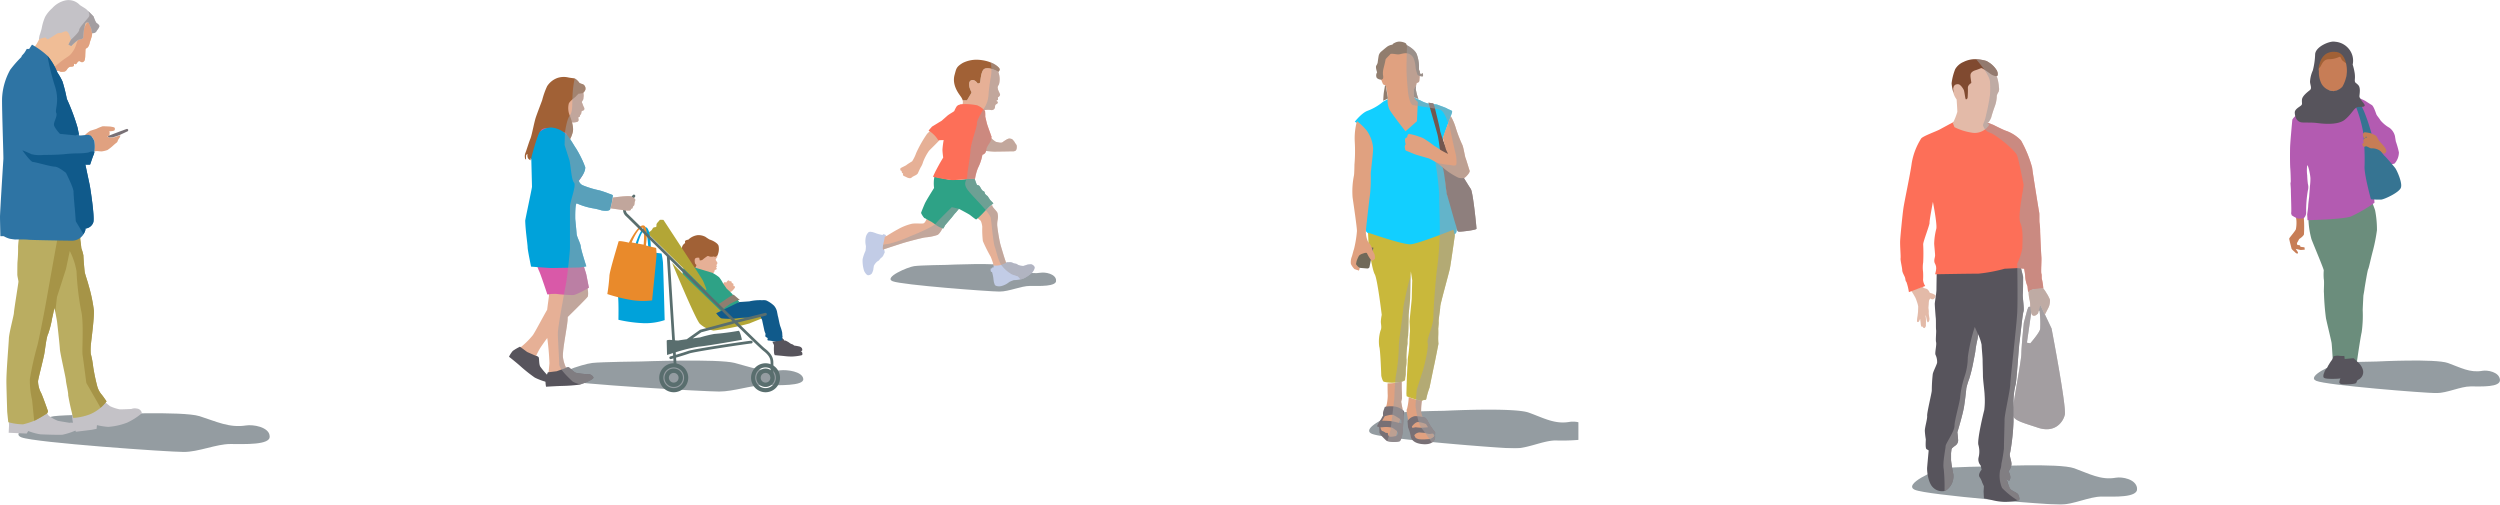
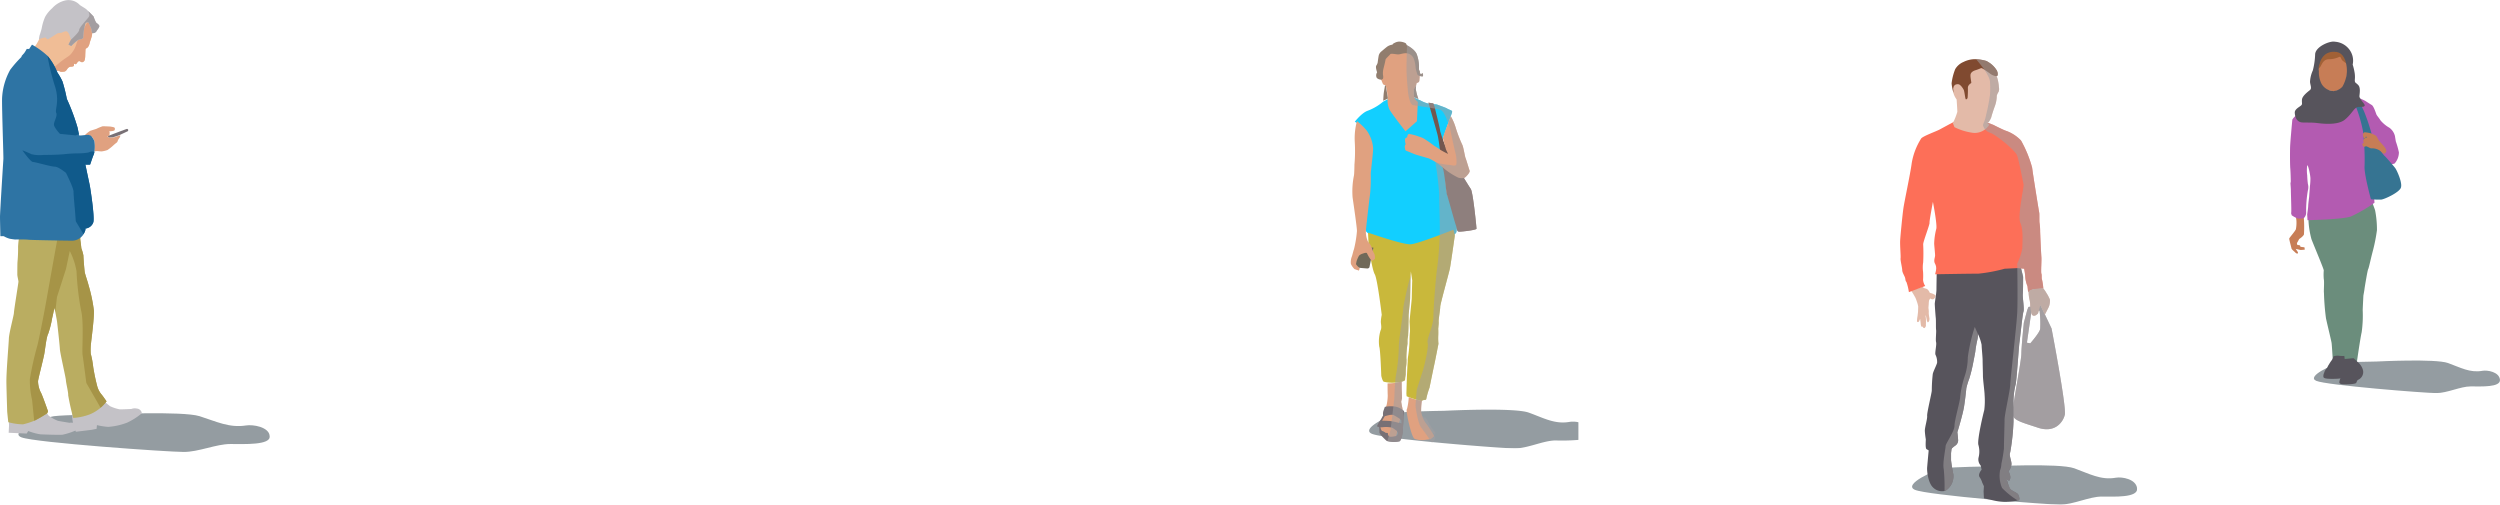
<svg xmlns="http://www.w3.org/2000/svg" width="619.776" height="125.114" viewBox="0 0 619.776 125.114">
  <defs>
    <clipPath id="clip-path">
      <rect id="Rectangle_53259" data-name="Rectangle 53259" width="58.761" height="110.454" fill="none" />
    </clipPath>
    <clipPath id="clip-path-2">
      <rect id="Rectangle_53258" data-name="Rectangle 53258" width="58.762" height="110.454" fill="none" />
    </clipPath>
    <clipPath id="clip-path-3">
      <rect id="Rectangle_53256" data-name="Rectangle 53256" width="55.792" height="9.763" fill="none" />
    </clipPath>
    <clipPath id="clip-path-4">
      <rect id="Rectangle_53257" data-name="Rectangle 53257" width="30.133" height="109.417" fill="none" />
    </clipPath>
    <clipPath id="clip-path-5">
-       <rect id="Rectangle_53264" data-name="Rectangle 53264" width="135.648" height="82.438" fill="none" />
-     </clipPath>
+       </clipPath>
    <clipPath id="clip-path-6">
      <rect id="Rectangle_53260" data-name="Rectangle 53260" width="41.066" height="6.82" fill="none" />
    </clipPath>
    <clipPath id="clip-path-7">
      <rect id="Rectangle_53261" data-name="Rectangle 53261" width="60.938" height="7.681" fill="none" />
    </clipPath>
    <clipPath id="clip-path-8">
      <rect id="Rectangle_53262" data-name="Rectangle 53262" width="19.199" height="75.842" fill="none" />
    </clipPath>
    <clipPath id="clip-path-9">
      <rect id="Rectangle_53263" data-name="Rectangle 53263" width="37.623" height="53.802" fill="none" />
    </clipPath>
    <clipPath id="clip-path-10">
      <rect id="Rectangle_53277" data-name="Rectangle 53277" width="56.513" height="100.857" fill="none" />
    </clipPath>
    <clipPath id="clip-path-12">
      <rect id="Rectangle_53274" data-name="Rectangle 53274" width="51.931" height="9.605" fill="none" />
    </clipPath>
    <clipPath id="clip-path-13">
      <rect id="Rectangle_53275" data-name="Rectangle 53275" width="22.11" height="98.501" fill="none" />
    </clipPath>
    <clipPath id="clip-path-14">
      <rect id="Rectangle_53283" data-name="Rectangle 53283" width="66.892" height="112.049" fill="none" />
    </clipPath>
    <clipPath id="clip-path-15">
      <rect id="Rectangle_53282" data-name="Rectangle 53282" width="66.893" height="112.049" fill="none" />
    </clipPath>
    <clipPath id="clip-path-16">
      <rect id="Rectangle_53281" data-name="Rectangle 53281" width="62.323" height="9.601" fill="none" />
    </clipPath>
    <clipPath id="clip-path-17">
      <rect id="Rectangle_53306" data-name="Rectangle 53306" width="52.246" height="87.144" fill="none" />
    </clipPath>
    <clipPath id="clip-path-18">
      <rect id="Rectangle_53305" data-name="Rectangle 53305" width="52.246" height="87.145" fill="none" />
    </clipPath>
    <clipPath id="clip-path-19">
      <rect id="Rectangle_53304" data-name="Rectangle 53304" width="46.131" height="8.072" fill="none" />
    </clipPath>
  </defs>
  <g id="Group_137738" data-name="Group 137738" transform="translate(-191.013 -4433.001)">
    <g id="Group_137656" data-name="Group 137656" transform="translate(662.072 4447.662)">
      <g id="Group_137655" data-name="Group 137655" clip-path="url(#clip-path)">
        <g id="Group_137654" data-name="Group 137654" transform="translate(0 -0.001)">
          <g id="Group_137653" data-name="Group 137653" clip-path="url(#clip-path-2)">
            <g id="Group_137649" data-name="Group 137649" transform="translate(2.969 100.691)" opacity="0.85" style="mix-blend-mode: multiply;isolation: isolate">
              <g id="Group_137648" data-name="Group 137648">
                <g id="Group_137647" data-name="Group 137647" clip-path="url(#clip-path-3)">
                  <path id="Path_95905" data-name="Path 95905" d="M20.375,50.18s17.564-.888,21.294.452,6.585,3.007,10.319,2.337c1.526-.274,5.05.335,5.268,2.676s-5.705,2-8.781,2-7.023,2-10.317,2-32.929-2.339-36-3.677,5.05-5.009,7.241-5.344,10.977-.452,10.977-.452" transform="translate(-1.471 -49.891)" fill="#818b90" fill-rule="evenodd" />
                </g>
              </g>
            </g>
            <path id="Path_95906" data-name="Path 95906" d="M20.747,30.214l2.749,5.8s3.744,19.476,3.284,21.387-2.519,4.583-6.644,3.209S13.8,58.782,13.8,57.022,16.01,44.039,16.01,42.281s.614-7.714.614-7.714l.84-3.132.3-.763Zm-2.216,1.374-1.144,7.944.84.151s2.216-2.519,2.442-3.514a25.86,25.86,0,0,0-.149-4.581Z" transform="translate(14.047 30.765)" fill="#a39ea1" fill-rule="evenodd" />
            <path id="Path_95907" data-name="Path 95907" d="M2.762,28.429a7.345,7.345,0,0,0,1.364-.484c.1.081.228.129.268.226.071.18.591.184.969.408a1.988,1.988,0,0,1,.624.89s.44.119.605.186a2.66,2.66,0,0,1,.753.392c.1.137.123.456-.25.858s-.89.028-.955-.008-.226.291-.311.438a4.8,4.8,0,0,0-.091.951c-.026.218-.077.951-.077.951a5.6,5.6,0,0,1,.073.63,3.516,3.516,0,0,1,0,.652,11.781,11.781,0,0,0,.178,1.271,1.869,1.869,0,0,1-.012.381c-.1.622-.41.626-.41.626a1.008,1.008,0,0,1-.224-.476c-.034-.155-.234-1.223-.234-1.223l-.085.059.1.819s.016,1.013-.02,1.522l.022.17a1.322,1.322,0,0,1-.27.476.406.406,0,0,1-.107.077c-.032-.008-.091-.012-.18-.034-.157-.038-.258-.345-.258-.345a.357.357,0,0,1-.262.04c-.125-.048-.222-.573-.226-.743s-.145-1.2-.145-1.2a1.613,1.613,0,0,1-.1.216c-.05.083-.141.456-.323.543s-.313.01-.361-.188a7.574,7.574,0,0,1,.145-1.278s.127-1.013.125-1.138.038-.973.038-1.235A7.2,7.2,0,0,0,2.8,31.669l-.137-.4a5.992,5.992,0,0,0-.274-.658c-.1-.168-.668-1.2-.84-1.387a1.371,1.371,0,0,1-.21-.5,13.888,13.888,0,0,0,1.427-.3" transform="translate(1.359 28.454)" fill="#e3baa8" />
            <path id="Path_95908" data-name="Path 95908" d="M3.736,48.389s-.329,3.558-.41,4.525.246,3.877,1.481,5.007a3.157,3.157,0,0,0,3.047.807,4.284,4.284,0,0,0,1.976-4.036c-.412-2.02-.577-3.556-.577-3.556V49.359L9.5,47.422Z" transform="translate(3.374 48.286)" fill="#57545c" />
            <path id="Path_95909" data-name="Path 95909" d="M16.02,51.671s.577,2.664,1.152,3.15,1.566.807,1.81,1.213a3.164,3.164,0,0,1,.331,1.047l-.083.4a15.386,15.386,0,0,1-3.705.406,14.071,14.071,0,0,1-2.88-.406L10.5,57l-.083-1.7.083-1.294-.414-.886.331-1.455a22.306,22.306,0,0,1,3.374-.727,6.723,6.723,0,0,1,2.224.727" transform="translate(10.275 51.872)" fill="#57545c" />
            <path id="Path_95910" data-name="Path 95910" d="M6,25.5s-.083,5.005-.083,5.736S5.5,34.377,5.5,34.7s.165,2.747.248,3.471,0,2.5.083,2.989-.165,2.5,0,3.07S5.5,46.813,5.667,47.3a4.01,4.01,0,0,1,.412,2.02c-.163.646-.9,2.02-1.07,2.745a36.986,36.986,0,0,0-.246,4.119c0,.563-1.235,5.572-1.152,6.3s-.575,2.747-.575,3.716a18.776,18.776,0,0,0,.246,2.1c0,.323-.165,2.1.163,2.424a7.145,7.145,0,0,0,4.2.969c1.4-.321,2.224-1.374,2.967-1.857a1.592,1.592,0,0,0,.656-1.615c0-.484-.161-1.7-.161-1.7s1.316-4.277,1.645-6.3.575-4.6.575-4.6a17.872,17.872,0,0,1,.743-2.422,35.938,35.938,0,0,0,.987-4.036c.081-.408.412-2.1.492-2.587a24.018,24.018,0,0,1,.5-2.906,5.138,5.138,0,0,0,.165-1.453,10.923,10.923,0,0,1,.9,2.666c0,.725.248,2.987.248,3.873s.079,2.827.079,3.8.414,3.958.414,4.767a18.686,18.686,0,0,1-.083,3.711c-.248.89-1.728,7.11-1.479,8.563a5.9,5.9,0,0,1,.079,3.148,2.222,2.222,0,0,0,.494,2.018c.083.242.248,1.054.248,1.054s-.987,1.126-.494,1.857a4.8,4.8,0,0,1,.658,1.37s2.553-2.018,3.3-1.857a33.578,33.578,0,0,1,3.374,1.372,1.457,1.457,0,0,0,.246-1.211,4.067,4.067,0,0,0-.412-1.13,3.34,3.34,0,0,0,.741-1.778c0-.888-.658-2.18-.329-2.9a53.728,53.728,0,0,0,.823-7.673V58.929a17.569,17.569,0,0,1,.494-4.119c.246-.406.823-9.53.987-10.579s.741-6.866.987-7.592-.246-3.471-.163-4.359S27.4,28,27.4,28l-.527-2.166Z" transform="translate(3.09 25.96)" fill="#57545c" />
            <path id="Path_95911" data-name="Path 95911" d="M13.635,7.656s-2.979,1.6-3.818,2.061-4.049,1.6-4.583,2.216a16.424,16.424,0,0,0-2.367,6.19C2.559,20.564,1.032,27.668.8,29.349S.091,35.868.014,37.164s.178,3.948.1,4.482S.523,43.989.523,44.6s.662,1.548.739,2.008.077.688.3.916a13.154,13.154,0,0,1,.612,2.521L6.226,48.52a3.138,3.138,0,0,1-.535-1.528,16.891,16.891,0,0,0,0-1.984,8.118,8.118,0,0,1,.024-2.345,43.646,43.646,0,0,0,0-4.48c0-.686,1.655-4.937,1.578-5.32s.84-5.195.84-5.195,1.072,5.5.844,6.646a16.309,16.309,0,0,0-.535,3.742c.077,1.07.228,2.444.228,2.9s-.381,1.219-.079,1.907a3.1,3.1,0,0,1,.385,1.3,11.414,11.414,0,0,1-.307,1.449s8.86-.153,10.771-.153a39.393,39.393,0,0,0,6.491-1.221l3.209-.153,1.606.153a16.753,16.753,0,0,1,.3,2.291,7.41,7.41,0,0,0,.535,2.065l.151,1.457a3.189,3.189,0,0,1,1.556-.733c.688,0,2.214-.192,2.214-.192a15.818,15.818,0,0,0-.331-2.216c-.151-.3,0-1.068-.151-1.451s.075-3.286,0-4.125-.309-5.958-.309-6.491a14.33,14.33,0,0,0-.149-1.986c-.077-.307,0-2.214-.077-2.523s-1.606-9.776-1.758-11.151a29.489,29.489,0,0,0-2.751-6.723A9.479,9.479,0,0,0,26.392,10.1c-.765-.228-3.286-1.526-3.286-1.526l-2.6-.993Z" transform="translate(0 7.72)" fill="#fd6f58" fill-rule="evenodd" />
            <path id="Path_95912" data-name="Path 95912" d="M12.385.273s3.794.787,4.688,2.969A10.053,10.053,0,0,1,17.9,6.749a1.814,1.814,0,0,1-.107,1.112,3.116,3.116,0,0,0-.43.926,7.84,7.84,0,0,1-.428,2.47c-.394,1.037-.823,2.4-.93,2.864a5.065,5.065,0,0,1-.682,1.251l-.394.109.575.5a4.226,4.226,0,0,1-4.547,1.931,14.29,14.29,0,0,1-4.079-1.322l-.4-1a17.352,17.352,0,0,0,1.11-2.8c0-.462-.178-3.074-.178-3.074a4.543,4.543,0,0,1-.9-2.149c-.036-1.037,0-1.647,0-1.647s0-3.362,1.681-4.436S10.381.344,11.2.344A6.952,6.952,0,0,0,12.385.273" transform="translate(6.598 0.279)" fill="#e3baa8" fill-rule="evenodd" />
            <path id="Path_95913" data-name="Path 95913" d="M15.772.941A6.227,6.227,0,0,1,17.49,2.733a1.888,1.888,0,0,1,.25,1.288C17.7,4.2,17.2,4.2,17.2,4.2a3.4,3.4,0,0,1-1.467-.712c-.967-.678-1.9-1.36-2.111-1.253a13.142,13.142,0,0,1-1.326.5c-.357.107-1.253.43-1.288,1.215s.287,1.861.18,1.968-.86.5-.823,1.255A21.561,21.561,0,0,1,10.3,9.532c-.036.285-.252.466-.43.43S9.544,8.029,9.33,7.6,8.543,6.345,8.075,6.238a1.366,1.366,0,0,0-.894.143L6.9,6.668l-.18.573.071,1.144a12.968,12.968,0,0,1-.466-2.363,13.618,13.618,0,0,1,.9-3.54A4.316,4.316,0,0,1,9.294.692,6.419,6.419,0,0,1,12.442.014a10.651,10.651,0,0,1,2.579.462Z" transform="translate(6.434 0)" fill="#804a30" fill-rule="evenodd" />
            <path id="Path_95914" data-name="Path 95914" d="M19.443,28.169a14.236,14.236,0,0,0-2.547.2,3.649,3.649,0,0,0-1.12.511,11.174,11.174,0,0,0,.2,1.931,5.614,5.614,0,0,1,.2,1.582,13.035,13.035,0,0,0,.359,2.137.652.652,0,0,0,.66.406,1.125,1.125,0,0,0,.559-.252l.357-.307.61-2.085,1.066,2.412s.87-1.651,1.023-2.006a3.992,3.992,0,0,0,.256-1.782,9.676,9.676,0,0,0-.866-1.631,8.156,8.156,0,0,0-.765-1.12" transform="translate(16.063 28.682)" fill="#e3baa8" fill-rule="evenodd" />
            <g id="Group_137652" data-name="Group 137652" transform="translate(10.733 0.011)" opacity="0.56" style="mix-blend-mode: multiply;isolation: isolate">
              <g id="Group_137651" data-name="Group 137651">
                <g id="Group_137650" data-name="Group 137650" clip-path="url(#clip-path-4)">
                  <path id="Path_95915" data-name="Path 95915" d="M11,48.083a17.584,17.584,0,0,1,.743-2.422,36.725,36.725,0,0,0,.987-4.036c.081-.406.412-2.1.492-2.587a23.629,23.629,0,0,1,.5-2.906,5.2,5.2,0,0,0,.163-1.453l-.791-1.784a41.98,41.98,0,0,0-1.73,7.542,15.2,15.2,0,0,1-.785,4.715,24.343,24.343,0,0,0-1.1,5.027c0,1.1-1.415,5.814-1.415,7.225s-2.2,4.4-2.2,5.027-.787,4.244-.472,5.659a43.382,43.382,0,0,1,.2,5.492,1.787,1.787,0,0,0,.226-.061A4.284,4.284,0,0,0,7.79,69.484c-.41-2.018-.575-3.554-.575-3.554V64.154l.141-1.114a10.952,10.952,0,0,1,.928-.743,1.589,1.589,0,0,0,.658-1.615c0-.484-.163-1.7-.163-1.7s1.316-4.277,1.647-6.3.575-4.6.575-4.6" transform="translate(-5.318 33.483)" fill="#a39ea1" />
                  <path id="Path_95916" data-name="Path 95916" d="M31.334,88.162c.46-1.911-3.282-21.385-3.282-21.385l-1.645-3.471c.176-.335.85-1.621.981-1.927a4.021,4.021,0,0,0,.258-1.782,9.827,9.827,0,0,0-.868-1.631,8.011,8.011,0,0,0-.763-1.12,16.443,16.443,0,0,0-.331-2.216c-.153-.3,0-1.068-.153-1.449s.073-3.286,0-4.125-.309-5.96-.309-6.493a14.3,14.3,0,0,0-.151-1.986c-.077-.307,0-2.214-.077-2.523S23.39,28.28,23.241,26.9a29.672,29.672,0,0,0-2.751-6.723,9.485,9.485,0,0,0-3.59-2.367c-.765-.228-3.284-1.526-3.284-1.526l-1.473-.563.285-.079a5.122,5.122,0,0,0,.68-1.251c.1-.468.537-1.828.928-2.864a7.78,7.78,0,0,0,.432-2.472,3.179,3.179,0,0,1,.426-.926A1.8,1.8,0,0,0,15,7.02a10.264,10.264,0,0,0-.577-2.856c.121-.02.238-.067.254-.149.04-.18.109-.466-.248-1.288A6.227,6.227,0,0,0,12.714.935L11.961.471A10.594,10.594,0,0,0,9.382.009c-.02,0-.038,0-.059,0,1.255,1.437,3.35,4.034,3.461,5.57a21.906,21.906,0,0,1,0,3.3,42.961,42.961,0,0,1-.945,4.872c-.315,1.73-.785,2.2-.785,2.67A2.751,2.751,0,0,0,12.94,18.3c1.1.315,6.127,4.242,6.6,5.655s1.417,6.442,1.57,7.072-1.57,7.857-.785,9.584S20.8,45.8,20.8,46.9a14.6,14.6,0,0,1-1.259,3.77s.155,8.8,0,12.1-1.73,16.652-1.73,17.908S16.4,88.063,16.4,89.323s-.157,5.812-.157,7.225a36.768,36.768,0,0,1-.63,3.772,4.607,4.607,0,0,1-.315,1.572,7.66,7.66,0,0,0,.474,4.4,19.645,19.645,0,0,0,3.921,3.132c.2-.042.323-.071.323-.071l.081-.406a3.133,3.133,0,0,0-.329-1.045c-.246-.406-1.235-.729-1.812-1.215a6.6,6.6,0,0,1-.977-2.436c.339.149.567.256.567.256a1.462,1.462,0,0,0,.246-1.209,4.066,4.066,0,0,0-.412-1.132,3.331,3.331,0,0,0,.741-1.778c0-.888-.66-2.18-.329-2.9a53.718,53.718,0,0,0,.825-7.673V88.691c.694,1.066,2.771,1.578,6.077,2.68,4.121,1.376,6.186-1.3,6.642-3.209M20.564,73.038c0,1.38-1.364,8.585-1.95,12.479v-.634a17.569,17.569,0,0,1,.494-4.119c.244-.406.823-9.53.985-10.579s.743-6.866.987-7.59-.244-3.473-.161-4.361S21,53.952,21,53.952l-.5-2.065.753.071a16.648,16.648,0,0,1,.3,2.291,7.432,7.432,0,0,0,.533,2.065l.151,1.457s.046-.038.113-.085a9.687,9.687,0,0,0,.2,1.806,5.608,5.608,0,0,1,.206,1.582,2.621,2.621,0,0,0,.022.287l-.456.069-.3.763-.842,3.132s-.612,5.958-.612,7.714m4.658-6.109c-.228.993-2.442,3.512-2.442,3.512l-.84-.151,1.076-7.467a2.81,2.81,0,0,0,.1.39.65.65,0,0,0,.66.406,1.132,1.132,0,0,0,.559-.254l.359-.3.208-.71h.172a25.819,25.819,0,0,1,.151,4.581" transform="translate(-1.24 -0.005)" fill="#a39ea1" />
                </g>
              </g>
            </g>
          </g>
        </g>
      </g>
    </g>
    <g id="Group_137670" data-name="Group 137670" transform="translate(317.2 4447.807)">
      <g id="Group_137669" data-name="Group 137669" clip-path="url(#clip-path-5)">
        <g id="Group_137659" data-name="Group 137659" transform="translate(94.582 50.658)" opacity="0.85" style="mix-blend-mode: multiply;isolation: isolate">
          <g id="Group_137658" data-name="Group 137658">
            <g id="Group_137657" data-name="Group 137657" clip-path="url(#clip-path-6)">
              <path id="Path_95917" data-name="Path 95917" d="M73.483,32.107s12.929-.622,15.673.314,4.849,2.1,7.6,1.634c1.123-.192,3.717.233,3.877,1.869s-4.2,1.4-6.464,1.4-5.17,1.4-7.593,1.4-24.239-1.634-26.5-2.569,3.717-3.5,5.332-3.734,8.079-.314,8.079-.314" transform="translate(-59.569 -31.905)" fill="#818b90" fill-rule="evenodd" />
            </g>
          </g>
        </g>
        <g id="Group_137662" data-name="Group 137662" transform="translate(12.017 74.583)" opacity="0.85" style="mix-blend-mode: multiply;isolation: isolate">
          <g id="Group_137661" data-name="Group 137661">
            <g id="Group_137660" data-name="Group 137660" clip-path="url(#clip-path-7)">
              <path id="Path_95918" data-name="Path 95918" d="M28.217,47.2s19.184-.7,23.258.356,7.194,2.366,11.272,1.839c1.666-.216,5.514.264,5.754,2.105s-6.232,1.577-9.593,1.577-7.671,1.577-11.269,1.577S11.674,52.813,8.317,51.76s5.516-3.941,7.912-4.2S28.217,47.2,28.217,47.2" transform="translate(-7.568 -46.974)" fill="#818b90" fill-rule="evenodd" />
            </g>
          </g>
        </g>
        <path id="Path_95919" data-name="Path 95919" d="M41.487,45a1.273,1.273,0,0,1,.113.524,11.214,11.214,0,0,0-.184,1.386,3.551,3.551,0,0,0,.152.683s2.013.183,2.593.251a12.228,12.228,0,0,0,1.867.087,12.722,12.722,0,0,0,2.148-.292.368.368,0,0,0,.256-.183,1.044,1.044,0,0,0-.068-.559,1.25,1.25,0,0,0-.743-.5c-.414-.148-.792-.251-.964-.292s-.275-.306-.519-.394a2.039,2.039,0,0,1-.722-.518,5.617,5.617,0,0,0-.627-.465,1.378,1.378,0,0,0-.37-.181l-.164.057-.491-.976a7.575,7.575,0,0,1-1.686.835c-.372.014-.749.067-.749.067Z" transform="translate(24.292 25.644)" fill="#57545c" />
        <path id="Path_95920" data-name="Path 95920" d="M28.236,34.882l.532.873s3.453.607,3.757.645a5.63,5.63,0,0,0,1.632.265.931.931,0,0,0,.568-.492c.076-.116.076-.454.191-.454s.384-.129.414-.23c.049-.176-.175-.322-.175-.322l.213-.259-.125-.4a1.021,1.021,0,0,0,.262-.473c0-.16-.286-.522-.4-.749s.3-.608.343-.722a7.244,7.244,0,0,0,.037-.832s.3-2.2-.721-2.658-3.606-2.086-5.5-.57S27.4,30.289,27.59,31.77a25.775,25.775,0,0,0,.646,3.112" transform="translate(16.167 16.384)" fill="#e6b096" />
        <path id="Path_95921" data-name="Path 95921" d="M28.6,28.516a4.053,4.053,0,0,1,2.35-1.127,3.766,3.766,0,0,1,1.905.429c.33.254.973.641.973.641a8.777,8.777,0,0,1,.835.329c.214.116,1.378.681,1.456,1.359a3.9,3.9,0,0,1-.251,2.177,1.056,1.056,0,0,1-.661.465l-.252-.114s.232-.06-.235.038a1.918,1.918,0,0,1-.856-.021s-.33-.192-.545-.1a12.772,12.772,0,0,0-1.262.953,2.116,2.116,0,0,1-.619.116L31.3,33s-1.069-.192-1.108.487a2.142,2.142,0,0,0,.117.992l.313.33a4.583,4.583,0,0,1-.352.8l-1.437.017a10.71,10.71,0,0,1-1.4-2.506,7.88,7.88,0,0,0-.292-1.221,3,3,0,0,1-.038-1.751,1.806,1.806,0,0,1,.718-.8s-.137-.426.059-.6a1.7,1.7,0,0,1,.718-.232" transform="translate(15.855 16.097)" fill="#a16136" />
        <path id="Path_95922" data-name="Path 95922" d="M32.941,36.955l.545-.624s-.079-.776.194-1.007.233-.448.5-.429.273.156.273.156.389-.624.6-.6a.28.28,0,0,1,.252.213s.408-.057.5.118a.42.42,0,0,1,.038.33s.316.052.391.173a1.121,1.121,0,0,1,.037.6s.332-.078.391.176-.448.737-.681.991-.757.329-.913.522-.776.992-.776.992a3.418,3.418,0,0,0-.545-.972,2.089,2.089,0,0,0-.816-.641" transform="translate(19.362 20.248)" fill="#e6b096" />
        <path id="Path_95923" data-name="Path 95923" d="M34.54,33.934a10.426,10.426,0,0,1,1.672,1.091,8.826,8.826,0,0,1,.894,1.359c0,.135.835,1.224.873,1.34s1.243,1.127,1.5,1.475,1.186,1.262,1.264,1.343.467.638.467.638L36.425,44.89l-9.411-9.327a13.88,13.88,0,0,1,.357-2.755,7.286,7.286,0,0,1,1.243-.661Z" transform="translate(15.879 18.896)" fill="#2ea286" />
        <path id="Path_95924" data-name="Path 95924" d="M41.346,44.939a1.264,1.264,0,0,1,.175.5,11.193,11.193,0,0,0-.019,1.4,3.423,3.423,0,0,0,.232.657s2.023-.057,2.6-.057a12.28,12.28,0,0,0,1.866-.135,12.886,12.886,0,0,0,2.1-.543.36.36,0,0,0,.233-.216,1.02,1.02,0,0,0-.135-.543,1.262,1.262,0,0,0-.8-.41c-.429-.1-.818-.152-.992-.171s-.311-.273-.562-.33a2.017,2.017,0,0,1-.778-.429,6.07,6.07,0,0,0-.68-.389,1.3,1.3,0,0,0-.389-.135l-.156.078-.6-.911a7.612,7.612,0,0,1-1.575,1.029,7.5,7.5,0,0,0-.737.156Z" transform="translate(24.178 25.456)" fill="#57545c" />
        <path id="Path_95925" data-name="Path 95925" d="M32.672,39.062c.233-.057,2.877-1.958,3.169-2.056a3.181,3.181,0,0,0,.638-.33L38.016,38l-.467.038a20.964,20.964,0,0,0-1.905.915c-.406.27-1.688,1.224-1.688,1.224Z" transform="translate(19.204 21.558)" fill="#8e7e70" />
        <path id="Path_95926" data-name="Path 95926" d="M36.2,42.254s-.627-1.653-.913-2.226-9.754-15-9.754-15-.911-.114-.97.057-.627.626-.741.97.114.627-.227.741-.514-.056-.8.456a1.554,1.554,0,0,1-.8.741.693.693,0,0,0-.287.456L36.033,42.483Z" transform="translate(12.763 14.688)" fill="#b3a636" />
        <path id="Path_95927" data-name="Path 95927" d="M25.469,31.731s5.637,13.65,6.845,15.057A6.943,6.943,0,0,0,35.737,48.5a63.974,63.974,0,0,0,8.9-1.767c.913-.4,4.419-1.767,4.419-1.767L48.2,43.654s-5.675.969-6.758.969a25.777,25.777,0,0,1-3.338-.429l-8.471-8.185Z" transform="translate(14.97 18.651)" fill="#b3a636" />
-         <path id="Path_95928" data-name="Path 95928" d="M17.031,43.448c-.17-1.456,1.113-10.783,1.113-11.21s2.652-.084,2.652-.084,1.543-5.819,3-5.991,1.37,6.159,1.37,6.159l2.652.343a21.169,21.169,0,0,1,.343,2.14c.084.94.427,14.374.427,14.374a15.476,15.476,0,0,1-4.963.772,33.8,33.8,0,0,1-6.5-.856s.086-4.193-.086-5.648m7.531-11.294s-.171-5.168-.856-5.219c-1.113-.087-2.224,5.048-2.224,5.048Z" transform="translate(10.001 15.376)" fill="#00a2da" />
        <path id="Path_95929" data-name="Path 95929" d="M15.865,38.474c-.013-1.159,2.217-8.274,2.263-8.606s2.579.281,2.579.281,2.107-4.341,3.536-4.284.673,4.99.673,4.99l2.536.613a14.4,14.4,0,0,1,.1,1.716c-.016.745-1.1,11.276-1.1,11.276a18.383,18.383,0,0,1-4.89-.049,40.3,40.3,0,0,1-6.211-1.52,43.851,43.851,0,0,0,.514-4.419m8.488-7.831s.378-4.057-.276-4.187c-1.069-.213-2.69,3.649-2.69,3.649Z" transform="translate(9.023 15.203)" fill="#e98a2b" />
        <path id="Path_95930" data-name="Path 95930" d="M38.069,38.016l2.5-.173A11.855,11.855,0,0,1,43.8,37.56a2.553,2.553,0,0,1,.956.056,6.844,6.844,0,0,1,1.937,1.307,3.394,3.394,0,0,1,.791,1.785c.09.338.138.805.192.888s.408,2.128.614,2.545a10.484,10.484,0,0,1,.411,1.389c.037.075.038.918.092.934s-.087.507-.087.507l.022.48a5.26,5.26,0,0,1-2.421.246c-1.026-.246-1.181-.032-1.24-.338s.218-.338-.1-.507-.484-.327-.448-.438a3.96,3.96,0,0,0,.064-.551,4.949,4.949,0,0,1-.3-.8c-.03-.213-.492-2.239-.529-2.494s-.468-.857-.413-1.023a.724.724,0,0,0-.025-.368,16.208,16.208,0,0,1-3.1.722,17.446,17.446,0,0,0-2.823.173,17.569,17.569,0,0,1-3.679,0c-.514-.089-1.369-1.288-1.369-1.288Z" transform="translate(19.015 22.061)" fill="#105a8b" />
        <path id="Path_95931" data-name="Path 95931" d="M23.458,50.986a3.594,3.594,0,1,1,3.593,3.595,3.6,3.6,0,0,1-3.593-3.595m1.026,0a2.567,2.567,0,1,0,2.567-2.566,2.57,2.57,0,0,0-2.567,2.566" transform="translate(13.788 27.857)" fill="#596e6e" />
        <path id="Path_95932" data-name="Path 95932" d="M26.566,52.785A2.283,2.283,0,1,1,28.847,50.5a2.284,2.284,0,0,1-2.282,2.285m1.2-2.285a1.2,1.2,0,1,0-1.2,1.2,1.2,1.2,0,0,0,1.2-1.2" transform="translate(14.274 28.342)" fill="#596e6e" />
        <path id="Path_95933" data-name="Path 95933" d="M37.792,50.986a3.593,3.593,0,1,1,3.593,3.595,3.6,3.6,0,0,1-3.593-3.595m1.026,0a2.567,2.567,0,1,0,2.567-2.566,2.571,2.571,0,0,0-2.567,2.566" transform="translate(22.214 27.857)" fill="#596e6e" />
        <path id="Path_95934" data-name="Path 95934" d="M40.9,52.785A2.283,2.283,0,1,1,43.183,50.5,2.286,2.286,0,0,1,40.9,52.785M42.1,50.5a1.2,1.2,0,1,0-1.2,1.2,1.2,1.2,0,0,0,1.2-1.2" transform="translate(22.699 28.342)" fill="#596e6e" />
        <path id="Path_95935" data-name="Path 95935" d="M25.379,48.435a.458.458,0,0,0,.094-.011c.124-.037,3.05-.867,4.473-1.377,1.334-.481,14.784-2.464,15.406-2.491a.344.344,0,0,0,.33-.349.337.337,0,0,0-.337-.335c-.594,0-14.246,2.031-15.632,2.531s-4.4,1.351-4.427,1.361a.342.342,0,0,0,.092.672" transform="translate(14.717 25.787)" fill="#596e6e" />
        <path id="Path_95936" data-name="Path 95936" d="M18.462,26.345c.222.189,4.1,4.028,8.595,8.472.522.516,1.059,1.05,1.608,1.591l1.316,20.7c-.692-.052-1.353-.052-1.353.2,0,.513.086,3.511.086,3.511s.364-.119.937-.3a.219.219,0,0,0,.043-.013c.151-.049.316-.1.494-.154l.183,2.88a.341.341,0,0,0,.341.321h.022a.341.341,0,0,0,.319-.364L30.86,60.15A37.371,37.371,0,0,1,36.5,58.767c2.053-.17,10.781-1.712,10.781-1.712s-.514-2.394-.856-2.224a59.954,59.954,0,0,1-5.989.77,30.239,30.239,0,0,0-3.509.856s-.842.111-1.861.251L37.192,55.2l8.283-2.221c3.76,3.682,6.55,6.37,7.1,6.8,1.81,1.394,1.808,2.334,1.807,3.244l0,3.045a.343.343,0,0,0,.686,0V63.023c0-.975,0-2.186-2.074-3.787-.526-.4-3.163-2.949-6.756-6.459l6.95-1.724a.342.342,0,1,0-.178-.661l-7.339,1.829C40.33,46.986,33.11,39.844,27.54,34.331c-5.551-5.492-8.455-8.363-8.65-8.518a1.385,1.385,0,0,1-.306-1.462c.152-.306,1.418-1.835,2.18-2.728a.343.343,0,0,0-.522-.445,35.3,35.3,0,0,0-2.269,2.866,2.046,2.046,0,0,0,.491,2.3M29.4,37.134c5.038,4.986,10.918,10.8,15.508,15.29L36.9,54.569l-.051.038L33.6,56.913c-1.045.146-1.956.279-2.061.314a4.762,4.762,0,0,1-.869-.054Z" transform="translate(10.469 12.378)" fill="#596e6e" />
        <path id="Path_95937" data-name="Path 95937" d="M14.881,6.093A6.18,6.18,0,0,1,15,7.1c-.017.283-.07.546-.07.721s-.052.194-.089.3-.264.391-.281.527a.657.657,0,0,0,.1.335s.3.83.372.934a.789.789,0,0,1,.124.565c-.054.229-.352.349-.478.37a.241.241,0,0,0-.21.194c0,.07-.106.58-.106.58l-.07.159-.246.071a.309.309,0,0,1,.033.335c-.087.211-.4.211-.422.352s.318.794-.246,1.04a4.155,4.155,0,0,1-1.586.122,12.669,12.669,0,0,0-1.375.846l-3.136-.157S4.7,6.552,6.758,4.756s3.893-1.9,5.392-1.41,2.731,2.747,2.731,2.747" transform="translate(3.508 1.817)" fill="#e6b096" />
        <path id="Path_95938" data-name="Path 95938" d="M15.9,6.843l.881-.122s.722-.5.722-1.059A1.186,1.186,0,0,0,16.853,4.5c-.37-.125-.811-.229-.9-.4s-.829-1.024-1.3-1.077S13.4,2.86,13.206,2.807a4.977,4.977,0,0,0-2.714.159A5.138,5.138,0,0,0,8.008,4.975,19.618,19.618,0,0,0,6.775,8.447c-.052.175-1.146,2.993-1.569,4.244s-.986,4.439-1.339,5.268-.953,2.82-1.216,3.488a2.374,2.374,0,0,0-.106,1.532.3.3,0,0,0,.248.16,5.069,5.069,0,0,1,0-1.042.581.581,0,0,1,.351-.3,1.633,1.633,0,0,0,.125,1.057,1.547,1.547,0,0,0,.651.51s-.071-.441,0-.476.352.372.406.443.386.4.562.421.494.017.494.017l1.691-6.289,5.078-1.056,1.177,2.325s1.286-2.043,1.092-3.4a11.061,11.061,0,0,0-.81-3.083,4.749,4.749,0,0,1-.229-3c.352-.719,1.691-1.6,1.78-1.778a5.445,5.445,0,0,1,.756-.722" transform="translate(1.449 1.58)" fill="#a16136" />
        <path id="Path_95939" data-name="Path 95939" d="M5.046,54.657c.7-1.059,2.305-4.165,3.53-6.281.2-1.675.43-3.145.449-3.509.041-.734-1.675-4.706-2.048-6.394s-1.74-5.1-1.8-5.5A22.81,22.81,0,0,1,3.489,27.82C3.035,25,5.654,23.314,5.654,23.314A17.117,17.117,0,0,1,8.813,23.2a9,9,0,0,1,2.977,2.847l1.3-.51,1.331,1.554s.881,4.5,1.356,5.675,2.429,8.361,2.429,8.361.8,3.371.418,4c-.21.345-2.65,2.769-4.949,5.033-.011.152-.017.3-.021.43-.021,1.75-1.365,7.817-1.159,9.619a9.033,9.033,0,0,0,1.2,3.363l-4.784.661s.138-1.583.23-2.6A62.145,62.145,0,0,0,8.6,55.387c-.756,1-1.578,2.2-1.907,2.737a18.589,18.589,0,0,0-1.029,2.109L1.5,58.061a19.28,19.28,0,0,0,3.542-3.4" transform="translate(0.884 13.607)" fill="#e6b096" />
        <path id="Path_95940" data-name="Path 95940" d="M6.276,49.291a11.966,11.966,0,0,0-.581,1.988,8.088,8.088,0,0,0,.146,1.578s2.591-.165,4-.2a39.615,39.615,0,0,0,4.284-.311c.619-.125,3.7-1.316,3.463-1.821a1.4,1.4,0,0,0-1.088-.767,19.858,19.858,0,0,1-3.169-.332C12.6,49.22,11.727,48.053,11.387,48a1.21,1.21,0,0,0-.729.241l-2.186.778Z" transform="translate(3.343 28.212)" fill="#57545c" />
        <path id="Path_95941" data-name="Path 95941" d="M2.725,44.806A12.065,12.065,0,0,0,.938,45.851,6.447,6.447,0,0,0,0,47.3s1.883,1.475,2.928,2.425a37.867,37.867,0,0,0,3.406,2.7c.535.335,3.595,1.583,3.768,1.054a1.388,1.388,0,0,0-.264-1.3,20.307,20.307,0,0,1-2.077-2.415c-.391-.664-.222-2.109-.437-2.379a1.2,1.2,0,0,0-.694-.327l-2.124-.935Z" transform="translate(0 26.336)" fill="#57545c" />
        <path id="Path_95942" data-name="Path 95942" d="M4.95,27.115c.465-2.069-.281-9.619-.3-10.551a18.923,18.923,0,0,1,1.672-5.34c.494-.715,2-.521,2-.521s2.623.946,2.737,1.027,1.564-.144,1.615.445a19.618,19.618,0,0,0,3.182,5.687,3.92,3.92,0,0,1,1.008,3.79c-.341,1.3-1.726,2.6-1.821,3.45a33.878,33.878,0,0,0-.237,3.676,18.147,18.147,0,0,1-.735,4.133,10.636,10.636,0,0,0-.191,1.775l.93,4.055s2.575,7.342,2.764,8.3.63,3.2.63,3.2S15.247,52,14.288,52.075a41.531,41.531,0,0,1-4.295-.31l-1.073.024-1.013.132s-1.683-5.1-2.036-5.772S3.3,39.032,2.929,37.458a8.989,8.989,0,0,1-.11-2.25c-.025-.171-.048-.345-.065-.518-.281-2.706,1.729-5.5,2.2-7.575" transform="translate(1.603 6.277)" fill="#d959a8" />
        <path id="Path_95943" data-name="Path 95943" d="M3.984,45.077s4.392.343,5.021.343,5.989-.116,6.731-.116a10.084,10.084,0,0,0,1.94-.313s-1.313-4.079-1.369-4.879-.972-2.366-1.027-3.164-.345-3.679-.345-3.679-.083-4.193.429-3.85a17.015,17.015,0,0,0,3.936,1.2,14.247,14.247,0,0,1,2.14.511s1.8.372,2.139-.256a19.338,19.338,0,0,0,.684-3.509,4.38,4.38,0,0,0-.856-.343,23.471,23.471,0,0,0-2.482-.854,23.079,23.079,0,0,1-4.192-1.285,1.8,1.8,0,0,1-.942-1.2s1.712-1.8,1.626-3.252a26.378,26.378,0,0,0-2.31-4.706c-.4-.514-1.826-3.193-2.739-3.763a6.358,6.358,0,0,0-3.252-1.372,4.356,4.356,0,0,0-2.907,1.027c-.567.484-2.169,6.3-2.169,6.589s.171,6.732.171,7.074S2.522,33.469,2.53,33.7c.086,2.65.6,5.9.6,6.585s.856,4.8.856,4.8" transform="translate(1.487 6.218)" fill="#00a2da" />
        <path id="Path_95944" data-name="Path 95944" d="M16.44,21.661s3.908-.567,4.535-.284S22,22.006,22,22.231s-.171.456-.171.686a4.011,4.011,0,0,1-.114.686l-.229.17-.227.572-.343.114a.341.341,0,0,1-.286.4,4.6,4.6,0,0,1-.911,0l-3.879-.543.257-.856Z" transform="translate(9.311 12.519)" fill="#e6b096" />
        <g id="Group_137665" data-name="Group 137665" transform="translate(12.112 4.649)" opacity="0.55" style="mix-blend-mode: multiply;isolation: isolate">
          <g id="Group_137664" data-name="Group 137664">
            <g id="Group_137663" data-name="Group 137663" clip-path="url(#clip-path-8)">
              <path id="Path_95945" data-name="Path 95945" d="M25.458,35.655a.341.341,0,0,0,.286-.4l.343-.113.227-.573.229-.17a4.011,4.011,0,0,0,.114-.686c0-.229.17-.456.17-.684s-.4-.572-1.026-.854-4.535.283-4.535.283l-.341,1.8-.1.314c.243-1.073.438-2.712.438-2.712a4.38,4.38,0,0,0-.856-.343,23.841,23.841,0,0,0-2.482-.854,23.067,23.067,0,0,1-4.192-1.283,1.8,1.8,0,0,1-.9-1.057c.2-.3.421-.621.618-.949a4.262,4.262,0,0,0,.97-2.444,26.484,26.484,0,0,0-2.31-4.706c-.235-.3-.821-1.342-1.45-2.271a5.325,5.325,0,0,0,.724-2.741c-.07-.5-.16-.972-.26-1.4a3.072,3.072,0,0,0,1.318-.132c.564-.246.229-.9.246-1.038s.335-.143.422-.354a.309.309,0,0,0-.033-.335l.246-.071.07-.157s.106-.511.106-.58a.243.243,0,0,1,.211-.2c.124-.019.422-.14.476-.37a.777.777,0,0,0-.124-.564c-.071-.1-.372-.934-.372-.934a.657.657,0,0,1-.1-.335c.017-.138.248-.422.283-.527s.087-.124.087-.3.052-.438.07-.721a4.362,4.362,0,0,0-.081-.776,1.364,1.364,0,0,0,.522-.9,1.182,1.182,0,0,0-.653-1.161c-.368-.125-.81-.229-.9-.406a3.342,3.342,0,0,0-1.127-1.024,27.272,27.272,0,0,0-.5,3.658c-.167,3,.064,4.584-.718,5.541s-1.2,4.331-1.2,4.331l-.078,2.956s.834,2.666,1.167,3.665.5,5,1.167,5.665-1,4.665-1,6V44.9c0,1.169-.668,6.831-.834,8S7.629,64.233,7.629,66.065s.333,6.332.333,7.664,2.664,3.666,3.331,4.331a6.4,6.4,0,0,0,1.956.708c.949-.289,3.411-1.3,3.2-1.748a1.391,1.391,0,0,0-1.086-.768,19.822,19.822,0,0,1-3.169-.332c-.737-.21-1.608-1.378-1.948-1.427a.962.962,0,0,0-.583.151A8.515,8.515,0,0,1,8.9,72.092c-.2-1.8,1.138-7.869,1.161-9.619,0-.132.01-.278.021-.43,2.3-2.264,4.74-4.689,4.949-5.033a4.381,4.381,0,0,0-.033-2.018l.327-.189s-.441-2.25-.63-3.206c-.051-.265-.287-1.023-.6-1.974.338-.071.589-.135.589-.135s-1.313-4.079-1.369-4.879-.972-2.367-1.027-3.166-.345-3.679-.345-3.679-.083-4.192.429-3.85a16.938,16.938,0,0,0,3.936,1.2,14.247,14.247,0,0,1,2.14.511s1.8.373,2.139-.256a1.721,1.721,0,0,0,.1-.252l3.863.54a4.6,4.6,0,0,0,.911,0" transform="translate(-7.628 -2.928)" fill="#a39ea1" />
            </g>
          </g>
        </g>
-         <path id="Path_95946" data-name="Path 95946" d="M60.484,31.252c.032-.01.059-.019.086-.025-.218-.976.3-2.282.384-3.19,0,.006-.013.008-.017.011l-.014,0,.033-.016c0-.048.01-.094.011-.137a.288.288,0,0,1,.059-.162.091.091,0,0,0-.017-.017,1.462,1.462,0,0,0-.664-.252l-.183.2a10.67,10.67,0,0,1-1.477-.368c-.446-.183-1.026-.354-1.026-.354l-.581-.083-.332.079A2.333,2.333,0,0,0,56,28.259a5.051,5.051,0,0,0,.043,2.14,9.993,9.993,0,0,1-.1,1.194,9.611,9.611,0,0,0-.721,2.086,8.241,8.241,0,0,0,.372,2.888c.2.433.627,1.067.992,1.081a1.265,1.265,0,0,0,.929-.443,4.328,4.328,0,0,0,.368-.98c-.016-.13.121-.729.121-.894a3.346,3.346,0,0,1,.765-1.026c.216-.183.516-.279.616-.481a2.16,2.16,0,0,1,.533-.56,1.515,1.515,0,0,0,.483-.63,3.772,3.772,0,0,1,.3-.6,2.672,2.672,0,0,0-.13-.729.4.4,0,0,0-.079-.059" transform="translate(32.441 15.783)" fill="#c2cce6" />
        <path id="Path_95947" data-name="Path 95947" d="M61.389,21.09a2.467,2.467,0,0,1,.113.443c0,.113.3.186.3.186s-.148.41.075.559.63.3.741.368a1.975,1.975,0,0,0,.927.262,1.074,1.074,0,0,0,.557-.335s.408-.224.778-.406a1.611,1.611,0,0,0,.557-.448s.557-1.258.743-1.556a4.317,4.317,0,0,0,.556-1.262,13.129,13.129,0,0,1,1.446-2.744c.26-.332,2.088-2.029,2.667-2.752a7.9,7.9,0,0,0-2.205-2.4l-.9.888a30.114,30.114,0,0,0-2.714,4.779,9.348,9.348,0,0,1-1,2.04s-1.335.816-1.41.927-1.445.7-1.483.819a1.023,1.023,0,0,0-.037.368c0,.186.3.26.3.26" transform="translate(35.91 6.47)" fill="#e6b096" />
-         <path id="Path_95948" data-name="Path 95948" d="M74.458,15.463c.646.075,1.774.167,2.124.167.445,0,2.447-.037,2.634-.037s1.594-.033,1.891-.033a1.036,1.036,0,0,0,.816-.262,1.592,1.592,0,0,0,.186-.781v-.183a.808.808,0,0,0-.186-.521,3.667,3.667,0,0,1-.408-.63,4.084,4.084,0,0,0-.408-.483c-.148-.183-.26-.221-.742-.3s-1.485.708-1.818.93-1.04,0-1.6-.111a6.588,6.588,0,0,1-1.308-1.067c-1.18.17-1.007,2.186-1.186,3.309" transform="translate(43.766 7.144)" fill="#e6b096" />
        <path id="Path_95949" data-name="Path 95949" d="M69.09,24.775a.4.4,0,0,1-.038-.029c.057.057.116.11.17.162a2.835,2.835,0,0,1-.637,1.054c-.483.26-1.707-.037-2.969.149a12.957,12.957,0,0,0-3.56,1.41c-.519.262-1.616.919-2.442,1.431.037.043-.776.362-.78.437-.027.784-.618,2.209-.424,3.136.8-.283,3.777-1.246,4.72-1.551,1.15-.372,5.23-1.448,5.861-1.485a12.533,12.533,0,0,0,2.933-.6c.476-.2,1.07-1.315,1.405-2.016a33.4,33.4,0,0,1-4.239-2.1" transform="translate(34.31 14.545)" fill="#e6b096" />
        <path id="Path_95950" data-name="Path 95950" d="M77.224,37.808a4.416,4.416,0,0,0,3.095-.661l-.456-1.35s-.78-2.523-1.04-3.488a44.287,44.287,0,0,1-.741-4.451,5.95,5.95,0,0,1,.111-1.559,3.547,3.547,0,0,0-.075-1.669c-.111-.335-1-1.188-1.15-1.485a1.9,1.9,0,0,0-.211-.3c.083-.04.137-.068.137-.068s-.025-.046-.065-.121c-1.367.924-2.466,2.177-3.75,3.211.44.349.87.7.923.768a4.755,4.755,0,0,1,.372,1.445,23.989,23.989,0,0,0,.148,3.563A37.652,37.652,0,0,0,76.449,35.5a14.438,14.438,0,0,1,.775,2.307" transform="translate(42.954 13.317)" fill="#e6b096" />
        <path id="Path_95951" data-name="Path 95951" d="M80.181,6.148c-.052-.292.322-.813.322-.813a4.928,4.928,0,0,0-.11-2.922.338.338,0,0,1-.024-.148C80.1,1.986,77.884.928,76.879,1.5,76,2,75.94,4.634,75.794,4.9s-.583.2-.583.2-.689-1.089-1.534-.791c-.743.264-.61,1.178-.462,1.823A7.754,7.754,0,0,0,73.7,7.276a2.567,2.567,0,0,1-.31.641l-.821,1.377L71.515,9.28a1.993,1.993,0,0,1-.048,1.016,3.886,3.886,0,0,1-1.778,1.988,27.957,27.957,0,0,1,5.9.507v.716l.079.081A5.409,5.409,0,0,1,76.351,12a.923.923,0,0,1,.075-.081c.024-.022.051-.044.078-.065a.389.389,0,0,1,.07-.048,4.126,4.126,0,0,1,1.924-.121.833.833,0,0,0,1.026-.8c.006-.086.014-.176.027-.268.01-.006.014-.016.024-.022.043-.035-.035-.056.01-.056a.236.236,0,0,1,.1-.192,2.618,2.618,0,0,1,.31-.2c.132-.056.321-.406.152-.524s-.254-.159-.245-.27.365-.156.365-.156l-.016-.429-.014-.229a1.041,1.041,0,0,0,.533-.567c.073-.214-.349-.845-.518-1.408-.03-.175-.057-.325-.073-.41" transform="translate(40.962 0.783)" fill="#e6b096" />
        <path id="Path_95952" data-name="Path 95952" d="M86.078,32.763a1.272,1.272,0,0,0-.816-.629,4.432,4.432,0,0,0-1.038.111c-.111.075-.7.222-.854.3a3.41,3.41,0,0,1-1.261-.222c-.26-.113-.483-.335-.7-.335a2.1,2.1,0,0,1-.742-.224,1.572,1.572,0,0,0-.778-.149,3.374,3.374,0,0,1-.646,0,4.942,4.942,0,0,1-3.35.813c.041.2.064.335.064.335v.149c-.222,0-.408,0-.408.148v.149s-.26-.222-.335.075a1.461,1.461,0,0,0,.075.7l.26.075a10.422,10.422,0,0,1,.333,1.483c.037.484.148,1.077.148,1.077l.186.557.224.26a2.325,2.325,0,0,0,1.52.075,5.023,5.023,0,0,0,1.893-1.005,10.345,10.345,0,0,1,1.113-.443,9.6,9.6,0,0,0,2.188-.3,8.246,8.246,0,0,0,2.412-1.632c.3-.372.667-1.038.519-1.373" transform="translate(44.194 18.576)" fill="#c2cce6" />
        <path id="Path_95953" data-name="Path 95953" d="M81.438,23.985c-.222-.313-.594-.9-.594-.9a3.8,3.8,0,0,1-.594-.51c-.148-.2-.11-.626-.406-.707s-.557-.508-.667-.7-.373-.783-.67-.783-.37-.154-.481-.468c-.079-.225-.306-.84-.433-1.181l0,0c-1.918-.014-3.83.494-5.738.308-1.423-.137-2.806-.565-4.216-.776-.03.2-.068.462-.113.792a9.562,9.562,0,0,0,.037,2s-1.929,3.052-2.263,3.8-.816,1.956-.816,1.956l-.149.432a4.867,4.867,0,0,0,.867,1.327c-.129-.211.821.421,1.1.554,1.5.715,1.928,1.57,3.547,1.974.043.011.487-.894.516-.872.535-.634,1.494-1.766,1.572-1.848.113-.117.707-.94.892-1.1s.891-1.054.891-1.054,2.151,1.135,2.633,1.448c.286.184,1.321,1.067,1.645,1.2,1.516-1.146,2.717-2.893,4.265-3.993-.086-.152-.756-.786-.827-.888" transform="translate(37.816 10.735)" fill="#2ea286" />
        <path id="Path_95954" data-name="Path 95954" d="M67.927,15.86l.03.016,1.3-.038a23.566,23.566,0,0,0-.3,2.375c0,.63.186,1.967.186,1.967s-.592.964-1,1.705-1.04,1.929-1.075,2.04-.483.927-.41,1.038a.3.3,0,0,0,.121.041c.078.01.154.021.23.033l.021,0a32.514,32.514,0,0,0,4.144.708c1.961.062,3.893-.345,5.851-.292a12.407,12.407,0,0,1,.726-2.683,11.938,11.938,0,0,0,1.038-2.926c.019-.1.043-.23.07-.373.649-.164.9-.654,1.026-1.4.176-1.045,1.281-1.764,1.2-2.858a.366.366,0,0,0-.037-.122.27.27,0,0,1,.079.06l.041-.025s-1.038-2.856-1.15-3.266-.446-1.816-.446-1.816a10.812,10.812,0,0,0-.051-1.4A5.1,5.1,0,0,0,77.55,7.218a14.483,14.483,0,0,0-4.219-.24l-.032.068a1.28,1.28,0,0,0-.816.446A6.782,6.782,0,0,0,71.89,8.64c-.113.149-1.335.819-1.707,1.154s-1.224,1.072-1.335,1.184-.668.41-.964.6-1.521.927-1.521.927l-.867,1a.317.317,0,0,1,.127.037,7.375,7.375,0,0,1,2.3,2.326" transform="translate(38.498 4.081)" fill="#fd6f58" />
        <path id="Path_95955" data-name="Path 95955" d="M80.5,3.049c.017-.245.386-.292.291-.772C80.717,1.916,78.972.143,75.23,0a7.675,7.675,0,0,0-3.609.813c-1.581.983-1.55,1.354-1.991,2.949-.716,2.6,1.17,4.8,1.437,5.238a3.581,3.581,0,0,1,.58,1.061c.522.006,1.054.016,1.054.016L73.521,8.7a2.577,2.577,0,0,0,.311-.643,7.717,7.717,0,0,1-.487-1.146c-.148-.646-.279-1.561.464-1.824.845-.3,1.532.791,1.532.791s.437.065.584-.2.2-2.9,1.083-3.4c1.005-.572,3.223.486,3.492.765" transform="translate(40.833 0)" fill="#a16136" />
        <g id="Group_137668" data-name="Group 137668" transform="translate(92.682 0.673)" opacity="0.54" style="mix-blend-mode: multiply;isolation: isolate">
          <g id="Group_137667" data-name="Group 137667">
            <g id="Group_137666" data-name="Group 137666" clip-path="url(#clip-path-9)">
              <path id="Path_95956" data-name="Path 95956" d="M87.59,50.462a4.431,4.431,0,0,0-1.038.111c-.111.075-.7.224-.853.3a3.423,3.423,0,0,1-1.262-.224c-.259-.111-.483-.335-.7-.335a2.083,2.083,0,0,1-.74-.222,1.547,1.547,0,0,0-.78-.149,3.509,3.509,0,0,1-.646,0c-.068.043-.138.084-.208.124l-.406-1.2s-.78-2.525-1.04-3.488a44.361,44.361,0,0,1-.742-4.451,5.886,5.886,0,0,1,.113-1.559,3.566,3.566,0,0,0-.076-1.669c-.111-.335-1-1.188-1.15-1.486a1.8,1.8,0,0,0-.211-.3l.137-.068-.064-.121a12.943,12.943,0,0,0-1.108.856,11.655,11.655,0,0,1,1.405-1.223c-.086-.151-.754-.784-.827-.886-.222-.314-.592-.9-.592-.9a3.693,3.693,0,0,1-.594-.508c-.149-.2-.111-.627-.408-.707s-.557-.51-.667-.7-.373-.781-.67-.781-.37-.156-.481-.468c-.075-.211-.279-.762-.408-1.113a.86.86,0,0,0,.091,0,12.262,12.262,0,0,1,.726-2.682,12.039,12.039,0,0,0,1.038-2.928c.019-.1.043-.23.068-.373a1.239,1.239,0,0,0,.921-.942c.653.075,1.729.16,2.072.16.445,0,2.447-.037,2.634-.037s1.594-.035,1.891-.035a1.035,1.035,0,0,0,.816-.26,1.592,1.592,0,0,0,.186-.781V21.23a.808.808,0,0,0-.186-.521,3.729,3.729,0,0,1-.408-.63,4.108,4.108,0,0,0-.408-.483c-.149-.184-.26-.221-.741-.3s-1.485.707-1.818.93-1.04,0-1.6-.111a4.943,4.943,0,0,1-1.148-.921c0-.051.011-.094.006-.143a.291.291,0,0,0-.037-.121.247.247,0,0,1,.081.059l.04-.025s-1.038-2.856-1.15-3.266-.445-1.816-.445-1.816a11.124,11.124,0,0,0-.051-1.4l-.229-.224a4.626,4.626,0,0,1,1.674-.037.833.833,0,0,0,1.026-.8c0-.087.014-.176.025-.27.01-.006.014-.016.025-.021.043-.035-.035-.057.01-.057a.236.236,0,0,1,.1-.192,2.775,2.775,0,0,1,.308-.2c.133-.056.321-.4.154-.524s-.256-.157-.245-.27.365-.154.365-.154L79.351,9.3l-.014-.229A1.046,1.046,0,0,0,79.87,8.5c.073-.213-.351-.843-.518-1.407-.03-.175-.057-.327-.073-.41-.054-.292.322-.813.322-.813a4.928,4.928,0,0,0-.11-2.922.324.324,0,0,1-.025-.149c.017-.245.386-.291.291-.772a4.131,4.131,0,0,0-2.218-1.6A9.712,9.712,0,0,1,77.592,4a41.873,41.873,0,0,0-.575,4.314,6.837,6.837,0,0,1-.959,3.26c-.479.765-2.013,3.16-1.916,3.928s-1.534,4.89-1.631,6.9-.765,4.984-.765,6.134-1.343,1.724.287,3.738,5.367,5.464,5.559,6.807.575,5.942.959,7,.959,3.933,1.821,4.8a8.14,8.14,0,0,0,2.491,2.109c.864.287,1.439.481,1.439.481l.657.759a3.347,3.347,0,0,0,.516-.13,8.275,8.275,0,0,0,2.412-1.631c.3-.373.667-1.04.519-1.375a1.272,1.272,0,0,0-.816-.629" transform="translate(-50.816 -0.424)" fill="#a39ea1" />
              <path id="Path_95957" data-name="Path 95957" d="M76.338,24.476c.184-.156.891-1.054.891-1.054l-1.764-.4s-3.45,3.355-3.93,4.028-4.314,2.4-6.326,3.163a28.97,28.97,0,0,1-5.465,1.916c-.375.048-.819.113-1.286.189a3.314,3.314,0,0,0-.048,1.219c.8-.283,3.777-1.246,4.72-1.551,1.15-.372,5.232-1.448,5.862-1.485a12.521,12.521,0,0,0,2.931-.6,4.116,4.116,0,0,0,1.237-1.672c.067.019.125.044.2.059.043.013.487-.892.516-.872.535-.632,1.494-1.764,1.572-1.848.113-.117.707-.938.892-1.1" transform="translate(-58.372 12.859)" fill="#a39ea1" />
            </g>
          </g>
        </g>
      </g>
    </g>
    <rect id="Rectangle_53265" data-name="Rectangle 53265" width="145.741" height="88.572" transform="translate(320.823 4456.479)" fill="none" />
    <g id="Group_137699" data-name="Group 137699" transform="translate(525.86 4443.308)">
      <g id="Group_137698" data-name="Group 137698" clip-path="url(#clip-path-10)">
        <g id="Group_137697" data-name="Group 137697" transform="translate(0 0)">
          <g id="Group_137696" data-name="Group 137696" clip-path="url(#clip-path-10)">
            <g id="Group_137692" data-name="Group 137692" transform="translate(4.582 91.252)" opacity="0.85" style="mix-blend-mode: multiply;isolation: isolate">
              <g id="Group_137691" data-name="Group 137691">
                <g id="Group_137690" data-name="Group 137690" clip-path="url(#clip-path-12)">
                  <path id="Path_95986" data-name="Path 95986" d="M54.238,49.089a6.091,6.091,0,0,0-2.23-.105c-3.673.659-6.481-.985-10.152-2.3s-20.95-.445-20.95-.445-8.641.115-10.8.445S-.04,50.632,2.982,51.943s32.181,3.62,35.417,3.62,7.128-1.972,10.154-1.972a48.74,48.74,0,0,0,5.685-.145Z" transform="translate(-2.308 -45.957)" fill="#818b90" fill-rule="evenodd" />
                </g>
              </g>
            </g>
            <path id="Path_95987" data-name="Path 95987" d="M15.215,7.247s1.14.528,1.64.753a8.318,8.318,0,0,0,2,.776c.721.111,1.888.111,2.109.224s2.057.721,2.391.941,1.058.447,1.221.614-.056.667-.056.667L22.3,17.555l.334,3.115s.222,6.332.334,7.166.222,3.5.834,4.337a11.789,11.789,0,0,1,1.277,3.5c.058.447.725,2.168.778,2.782a11.849,11.849,0,0,1-.167,2.168c-.054.334-2.5,2.722-6.5,3.389S9.243,43.342,7.13,42.675a7.794,7.794,0,0,1-3.874-2.293c-.292-.542.762-8.709.818-9.99s-.056-6.445.167-7.057a19.539,19.539,0,0,0-.389-6,14.338,14.338,0,0,0-2.333-3.443l-1-.667S2.24,11,3.741,10.5A12.963,12.963,0,0,0,7.521,8.276a11.53,11.53,0,0,1,4.611-1.5,5.789,5.789,0,0,1,3.084.473" transform="translate(0.511 6.634)" fill="#12cfff" />
            <path id="Path_95988" data-name="Path 95988" d="M8.539.694C7.5.69,4.7,1.113,4.2,3.168a7.552,7.552,0,0,0-.081,3.82c.207.375-.753.28-.375,1.168a18.344,18.344,0,0,0,.667,1.71c.167.222.655.264.655.264l.3,1.261L5.6,13.17a5.357,5.357,0,0,0,.387,2.949c.667,1.221,4,5.445,4,5.445l2.833-2.5.226-4.777a4.406,4.406,0,0,1-.919-1.086,10.748,10.748,0,0,1-.044-1.958,7.754,7.754,0,0,0,.459-.915,3.4,3.4,0,0,0,.208-.753s.625-.081.667-.54A18,18,0,0,0,13.5,6.865c-.042-.459-.586-.625-.586-.625a6.712,6.712,0,0,0-.7-3.878A4.36,4.36,0,0,0,8.539.694" transform="translate(3.605 0.684)" fill="#e0a180" />
            <path id="Path_95989" data-name="Path 95989" d="M8.777.006a3.62,3.62,0,0,1,1.71.371.9.9,0,0,1,.292.5S12.9,1.922,13.322,3.3a9.381,9.381,0,0,1,.5,2.625v1s.125.334.167.5-.042.586.334.586.415-.248.415-.248.252.874-.081.874a3.393,3.393,0,0,1-.834-.167l-.375-.248a11.78,11.78,0,0,1-.459-1.668,7.712,7.712,0,0,0-.5-2.416,2.182,2.182,0,0,0-1.916-1.253c-.838,0-1.457.334-2.043.292s-1.668-.292-1.835-.04S5.526,4.257,5.526,4.465s-.457,2.039-.5,2.206A4.567,4.567,0,0,0,4.9,8.3a1.939,1.939,0,0,1,0,.919l-.415.248s-1.211-.081-1.253-.834a1.344,1.344,0,0,1,.208-1s-.457-1.293-.208-1.668a2.553,2.553,0,0,0,.334-.7s.167-1.293.29-1.878a1.954,1.954,0,0,1,.711-1s.915-.79,1.416-1.164A3.061,3.061,0,0,1,7.275.754S7.194.587,7.819.3a2.579,2.579,0,0,1,.957-.29" transform="translate(3.115 0.001)" fill="#917d6e" />
            <path id="Path_95990" data-name="Path 95990" d="M4.516,5.417s-.127.977-.252,1.521-.2,2.393-.2,2.393l1.175-.566-.512-3.1Z" transform="translate(4.003 5.339)" fill="#917d6e" />
            <path id="Path_95991" data-name="Path 95991" d="M8.467,5.46s-.042.5-.085.957a13.364,13.364,0,0,0,.647,2.424L7.935,8.4a11.387,11.387,0,0,1-.01-2.065c.127,0,.542-.872.542-.872" transform="translate(7.759 5.382)" fill="#917d6e" />
            <path id="Path_95992" data-name="Path 95992" d="M5.565,42.921s0,2.377.044,2.921a11.065,11.065,0,0,1-.292,2.5c-.127.294-1.376,4.168-1.461,4.378s-.415,1.291-.081,1.706,1,.461,1.042.627.5.33.625.33-.419.667.5.8a5.289,5.289,0,0,0,1.668-.044s1.082-4.75,1.249-5.417.544-.959.377-1.712-.292-1.539-.292-1.539l.207-.834s0-1.042-.044-1.624-.038-2.587-.038-2.587a13.324,13.324,0,0,1-1.96.419c-.834.081-1.543.081-1.543.081" transform="translate(3.577 41.811)" fill="#e0a180" />
            <path id="Path_95993" data-name="Path 95993" d="M7.744,45.605a7.28,7.28,0,0,0-2.544.085s-.123.373-.334.959a2.371,2.371,0,0,0-.081,1.168L4.158,48.9a8.235,8.235,0,0,0-.83,1.418c-.129.415.457.334.457.334a9.66,9.66,0,0,1,.081,1.374c-.042.334,1.334,1.71,1.793,2.087a5.873,5.873,0,0,0,3.167.123c.5-.208.834-2,.834-2.587s.334-4.875.334-4.875a4.184,4.184,0,0,0-2.25-1.168m.292,7.3c-.625.125-1.587.334-1.835.044a1.414,1.414,0,0,1-.248-.792s-.627,0-.753-.167-.623-.252-.79-.419a2.481,2.481,0,0,1-.292-.834h.459a6.693,6.693,0,0,1,2.5.125c.54.334,1.334.961,1.334.961s.248.959-.375,1.082m-1.5-3.711c-1.124-.081-2-.081-2-.081L5.2,47.984c.167,0,1.624-.544,2.21-.248s1.96,1.205,1.96,1.205l.038.957a14.466,14.466,0,0,0-2.873-.709" transform="translate(3.262 44.877)" fill="#787075" />
            <path id="Path_95994" data-name="Path 95994" d="M7.509,44.393a14.539,14.539,0,0,1-.415,2.877c-.252.377,0,1.334.081,1.878s1.042,5.208,1.791,5.584a5.485,5.485,0,0,0,2.42.292c.292-.044,1.334-.21,1.5-.21s.586-.5.834-.667-1.624-2.917-2-3.336a7.673,7.673,0,0,1-1.128-2.5A15.622,15.622,0,0,1,10.8,45.1a1.925,1.925,0,0,1-1.038,0,14.363,14.363,0,0,1-2.254-.709" transform="translate(6.884 43.755)" fill="#e0a180" />
-             <path id="Path_95995" data-name="Path 95995" d="M13.347,49.98s-.542-.749-.709-1.04-.667-1.253-.667-1.253-.375-.5-.5-.538a8.253,8.253,0,0,0-2.583-.377A2.835,2.835,0,0,0,7.1,47.979l.123,1.543a11.5,11.5,0,0,1,.667,2.168c.044.625.586,1.916,3.25,2.043s2.792-1.543,2.792-1.543V51.148l.044-.334Zm-5.041-.292-.127-.334s.794-1.124,1.543-1.124a6.872,6.872,0,0,1,1.96.5l.5.79s-1.082.125-1.668.125A11.932,11.932,0,0,1,9.1,49.522Zm4.333,2.75a14.638,14.638,0,0,1-2.373.085A2.18,2.18,0,0,1,9.1,52.148l-.334-.625a1.713,1.713,0,0,1,1.334-.709c.749.085,1.457.127,1.457.127a2.569,2.569,0,0,0,1.04.248c.417-.042,1.084-.167,1.084-.167l.21.625a2.185,2.185,0,0,1-1.253.79" transform="translate(6.994 46.088)" fill="#787075" />
            <path id="Path_95996" data-name="Path 95996" d="M23.344,23.489l.334,1.448s-1,7.053-1.221,8.167-2.393,8.78-2.393,9.5-.443,3.169-.389,3.614a6.751,6.751,0,0,1-.054,1.164,5.6,5.6,0,0,1-.058.614,18.692,18.692,0,0,1,0,1.888,13.578,13.578,0,0,0,.058,1.888s-.834,4.281-1.058,5.282S17.4,62.665,17.4,62.665a18.069,18.069,0,0,0-.78,2.669c0,.5-.667.33-.667.33s-.111.365-1.442.044a20.622,20.622,0,0,1-2.782-.931l-.054-.667.109-3.777s.167-3.723.224-4.112a6.69,6.69,0,0,1,.109-1.446,29.783,29.783,0,0,0,.334-3.89,19.461,19.461,0,0,1,.111-2.055c.056-.222-.111-2.389-.111-2.611s.558-5.335.558-5.836.109-4.337.109-4.337l-.334-2.222s-.109,2.168-.109,2.389-.058,4.281-.058,4.281l-.389,4.057-.054,3.5-.058,1.668a8.158,8.158,0,0,0-.167,1.114v.941a24.469,24.469,0,0,0-.276,3.614,8.436,8.436,0,0,1-.113,2.277c-.054.554-.054,1.722-.054,1.722l-.167,1.392s-.224.389-1.888.556a8.933,8.933,0,0,1-3.393-.167c-.33-.167-.61-1.448-.61-1.448s-.22-6.612-.5-7.222a9.239,9.239,0,0,1,.334-4.057c.334-.667.056-1.559.056-2.166a10.712,10.712,0,0,1,.224-1.668S4.5,35.712,3.837,34.549s-1.33-6-1.444-6.616-.224-3.723-.224-3.723S10.84,27.266,12.784,27.1s10.559-3.614,10.559-3.614" transform="translate(2.138 23.151)" fill="#c9b83b" />
            <path id="Path_95997" data-name="Path 95997" d="M1.211,30.813s2.335.22,2.613.22a.6.6,0,0,0,.447-.278l1-4.891-3.723-.276L.377,30.48Z" transform="translate(0.372 25.221)" fill="#706959" />
            <path id="Path_95998" data-name="Path 95998" d="M9.708,7.63s1.71,5.871,2.222,7.811.969,7.523,1.37,8.492.8,6.1,1.027,6.612,1.88,6.67,2.164,7.41.171,1.652.858,1.652,4.273-.4,4.273-.741-.854-9.062-1.424-9.861-4.619-7.523-5.131-8.264a32.609,32.609,0,0,1-2.45-6.042c0-.629-1.257-5.415-1.311-5.814a5.087,5.087,0,0,0-.4-1.086Z" transform="translate(9.568 7.521)" fill="#73574f" />
            <path id="Path_95999" data-name="Path 95999" d="M14.115,16.7a31,31,0,0,0-2.75-1.916,9.3,9.3,0,0,0-1.211-.457A11.831,11.831,0,0,0,7.739,13.7a1.072,1.072,0,0,0-.334.5l-.081.377a.638.638,0,0,0-.5.375,3.521,3.521,0,0,0,.167,1.334s-.127.044-.208.375a1.06,1.06,0,0,0,.042.625s-.042.5.334.623,2.039.834,2.291.915,2.835.834,3.29.959a14.5,14.5,0,0,1,3.3,2.129,18.074,18.074,0,0,0,3.957,2.625,2.572,2.572,0,0,0,1.585.04c.248-.125,1.416-1.293,1.249-1.749s-.834-2.75-1-3.125-.5-2.583-.792-3.25a32.524,32.524,0,0,1-1.668-4.337,13.493,13.493,0,0,0-1.205-2.792s-2.043,5.171-1.96,5.46.707,2.625.792,2.835.5,1.038.5,1.038a16.077,16.077,0,0,1-1.958-1.038,13.7,13.7,0,0,0-1.42-.919" transform="translate(6.655 9.187)" fill="#e0a180" />
            <path id="Path_96000" data-name="Path 96000" d="M1.557,9.931A16.291,16.291,0,0,0,1.014,15.1a38.8,38.8,0,0,1-.081,5.627c0,.5-.044,2.377-.125,2.71a19.618,19.618,0,0,0-.334,5.417c.292,2,1.082,7.42,1.082,8.336a27.793,27.793,0,0,1-.749,4.541C.641,42.1.389,43.313.266,43.561a3.684,3.684,0,0,0-.21,1.793,4.378,4.378,0,0,0,.878,1.253,7.407,7.407,0,0,0,.876.29c.208.044,0,.292.208.044a.944.944,0,0,0,.207-.544s-.582-.542-.667-.667-.248-.334-.248-.334l.167-.79s.457-1.293.749-1.457a2.312,2.312,0,0,1,.623-.334c.129,0,1.086-.459,1.211-.085a8.5,8.5,0,0,0,.709,1.251s.334.54.582.54.667-.5.667-.5A3.07,3.07,0,0,0,5.893,42.9a8.1,8.1,0,0,1-.667-1.583,4.582,4.582,0,0,0-.959-1.545,5.993,5.993,0,0,1-.5-2.54c0-.542.792-7.337,1.04-9.211a39.734,39.734,0,0,0,.167-5.045c0-.415.667-5.79.586-6.417a8.639,8.639,0,0,0-1.583-4.289,14.608,14.608,0,0,0-2.42-2.335" transform="translate(0 9.788)" fill="#e0a180" />
            <g id="Group_137695" data-name="Group 137695" transform="translate(9.08 0.917)" opacity="0.56" style="mix-blend-mode: multiply;isolation: isolate">
              <g id="Group_137694" data-name="Group 137694">
                <g id="Group_137693" data-name="Group 137693" clip-path="url(#clip-path-13)">
                  <path id="Path_96001" data-name="Path 96001" d="M7.583,70.33c.5-.208.834-2,.834-2.587,0-.371.139-2.283.236-3.6l-.117-1.473c-.054-.048-.119-.1-.2-.163a1.578,1.578,0,0,0-.038-.475c-.165-.749-.288-1.539-.288-1.539l.2-.834s0-1.042-.042-1.624c-.036-.516-.04-2.14-.04-2.51a2.315,2.315,0,0,0,.655-.244l.345-1.527s0-1.168.052-1.724c.022-.193.062-.514.1-.852l.069-1.168a.531.531,0,0,0-.054-.256,24.469,24.469,0,0,1,.276-3.614V45.2a6.2,6.2,0,0,1,.105-.818L9.8,42.508l0-.087.054-3.5.26-2.73.161-3.568c.01-.981.028-1.936.028-2.039s.032-.784.058-1.382a74.656,74.656,0,0,0-1.827,7.974c0,1.273-1.112,7.942-1.112,9.533a43.252,43.252,0,0,1-.637,6.829,15.31,15.31,0,0,0-.27,2.206c.179-.01.371-.022.566-.042l.167-.024c-.236.056-.49.1-.739.141-.135,1.8-.2,3.912-.2,3.912s-.792,6.834-.949,7.784c-.056.322-.381,1.44-.788,2.778a6.553,6.553,0,0,0,3.01.038m.105-5.576c.254.163.437.282.437.282l.04.959s-.294-.1-.707-.234c.081-.359.163-.7.23-1.007m-.695,3.024.173.135s.248.959-.377,1.082l-.075.016c.046-.216.151-.671.28-1.233" transform="translate(-4.572 27.865)" fill="#a39ea1" />
                  <path id="Path_96002" data-name="Path 96002" d="M21.191,33.357a.83.83,0,0,0,.171-.052c.248-.123,1.416-1.291,1.249-1.747s-.834-2.75-1-3.127-.5-2.581-.792-3.248a32.524,32.524,0,0,1-1.668-4.337,13.493,13.493,0,0,0-1.205-2.792s-.028.062-.062.151l.282-.8s.222-.5.056-.667-.89-.389-1.223-.614-2.166-.834-2.389-.943a4.091,4.091,0,0,0-.911-.115c-.054-.117-.093-.2-.093-.2l-1.2-.171s.028.093.073.256a8.472,8.472,0,0,1-1.982-.77c-.5-.226-1.64-.753-1.64-.753-.008-.028-.016-.064-.024-.1l1.086.443a13.247,13.247,0,0,1-.647-2.424c.042-.459.085-.959.085-.959s-.04.077-.089.183l0-.016A3.4,3.4,0,0,0,9.482,9.8s.625-.083.667-.54c.024-.252.058-.737.077-1.2a2.8,2.8,0,0,0,.675.115c.334,0,.081-.872.081-.872s-.042.248-.415.248-.29-.415-.334-.586-.167-.5-.167-.5v-1a9.358,9.358,0,0,0-.5-2.625C9.2,1.617,7.474.656,7.1.461,7.055,1.873,6.97,4.293,6.97,5.933c0,2.222.159,3.654.314,5.562s.635,3.654,1.271,3.812,6.038.79,6.989,1.269,2.067,3.971,2.226,4.607.955,4.607,1.273,5.721a9.371,9.371,0,0,1,.314,2.857c0,.955-1.269.318-2.222.318a15.325,15.325,0,0,1-3.018-.635,77.028,77.028,0,0,1,.955,7.942c0,2.222.155,5.562.155,8.419a84.464,84.464,0,0,1-.633,9.688c-.318,2.067-.953,9.851-.953,12.231s-1.749,5.562-1.432,6.517-.794,5.717-1.267,7.146S9.51,85.834,9.51,85.834l-.2,2.448c.155.042.312.085.467.119a3.527,3.527,0,0,1-.467-.1l-.119,1.507s.512,4.279,1.446,5.472c.614.788,1.851,2.557,2.627,3.685a1.61,1.61,0,0,0,.79-1.14V96.779l.042-.334-.623-.834s-.542-.749-.709-1.038S12.1,93.32,12.1,93.32s-.377-.5-.5-.538c-.052-.02-.312-.093-.663-.175a6.963,6.963,0,0,1-.326-.993,14.06,14.06,0,0,1,.189-3.084c.377-.024.423-.171.423-.171s.667.171.667-.33a18.069,18.069,0,0,1,.78-2.669s.941-4.611,1.164-5.611,1.058-5.282,1.058-5.282a13.6,13.6,0,0,1-.058-1.888,18.691,18.691,0,0,0,0-1.888,5.6,5.6,0,0,0,.058-.614,6.751,6.751,0,0,0,.054-1.164c-.054-.447.389-2.893.389-3.614s2.166-8.389,2.393-9.5,1.221-8.169,1.221-8.169l-.066-.282a1.736,1.736,0,0,0,.453-.552c.024-.143.066-.445.105-.794.093.379.224.671.61.671.681,0,4.273-.4,4.273-.741s-.854-9.064-1.424-9.863c-.212-.294-.9-1.4-1.706-2.714m-12.4-20.64c.006.21.018.389.026.492-.016-.135-.022-.306-.026-.492m4.68,84c.191-.032.334-.058.334-.058l.208.623a2.559,2.559,0,0,1-.852.675c.187-.163.411-.4.57-.508.077-.05-.048-.342-.26-.733" transform="translate(-2.21 -0.463)" fill="#a39ea1" />
                </g>
              </g>
            </g>
          </g>
        </g>
      </g>
    </g>
    <g id="Group_137713" data-name="Group 137713" transform="translate(191.013 4433.001)">
      <g id="Group_137712" data-name="Group 137712" clip-path="url(#clip-path-14)">
        <g id="Group_137711" data-name="Group 137711" transform="translate(0 0)">
          <g id="Group_137710" data-name="Group 137710" clip-path="url(#clip-path-15)">
            <g id="Group_137709" data-name="Group 137709" transform="translate(4.569 102.448)" opacity="0.85" style="mix-blend-mode: multiply;isolation: isolate">
              <g id="Group_137708" data-name="Group 137708">
                <g id="Group_137707" data-name="Group 137707" clip-path="url(#clip-path-16)">
                  <path id="Path_96015" data-name="Path 96015" d="M23.42,51.9s19.621-.873,23.785.445,7.359,2.957,11.527,2.3c1.7-.27,5.643.329,5.887,2.632s-6.375,1.971-9.81,1.971-7.846,1.971-11.525,1.971S6.5,58.918,3.068,57.6s5.641-4.926,8.09-5.256S23.42,51.9,23.42,51.9" transform="translate(-2.302 -51.619)" fill="#818b90" fill-rule="evenodd" />
                </g>
              </g>
            </g>
            <path id="Path_96016" data-name="Path 96016" d="M18.815,6.952a9.088,9.088,0,0,1-.173,1.282c-.121.516-.47,1.439-.5,1.594a3.3,3.3,0,0,1-.171.613,1.877,1.877,0,0,1-.347.57c-.123.127-.5.28-.52.431s-.071,1.338-.071,1.542-.028,1.256-.349,1.489-.445.256-.714.127-.175-.2-.472-.177-.419.333-.5.433a4.266,4.266,0,0,1-.294.333l-.47-.151s.052.512-.1.613a1.388,1.388,0,0,1-.72.127,1.242,1.242,0,0,0-.818.54c-.123.2-.4.619-.716.671a3.179,3.179,0,0,1-.941.05,2.411,2.411,0,0,1-.522-.256l-.417.024-5.843-5.49a12.308,12.308,0,0,0,1.657-2.8c.593-1.489,2.08-6.772,5.4-7.467s4.825-.2,6.385,1.874a5.579,5.579,0,0,1,1.211,4.027" transform="translate(4.102 0.745)" fill="#f0bd96" />
            <path id="Path_96017" data-name="Path 96017" d="M12.5,13.351c.077-.1.2-.411.5-.435s.2.052.47.179.393.105.714-.127.349-1.284.349-1.489.046-1.385.073-1.544.4-.3.52-.429a1.9,1.9,0,0,0,.347-.572,3.578,3.578,0,0,0,.171-.611c.026-.155.375-1.078.5-1.594a9.459,9.459,0,0,0,.173-1.282,5.358,5.358,0,0,0-.663-3.164c-.7,1.193-1.5,2.5-2.068,3.485-1.26,2.177-1.121,3.193-1.961,4.5s-1.119,1.306-2.378,2.183A31.711,31.711,0,0,0,6.7,14.546l.806.754.417-.022a2.491,2.491,0,0,0,.524.256,3.112,3.112,0,0,0,.939-.052c.322-.05.593-.464.718-.671a1.242,1.242,0,0,1,.816-.538,1.382,1.382,0,0,0,.72-.129c.147-.1.1-.611.1-.611l.47.151s.222-.232.294-.333" transform="translate(6.601 2.25)" fill="#e0a180" />
            <path id="Path_96018" data-name="Path 96018" d="M17.914,7.262s.028.871.177.951A1.039,1.039,0,0,0,19.107,7.8c.2-.387.738-.949.738-1.31s-.542-.639-.79-.9a7.722,7.722,0,0,1-.617-1.465c-.1-.179-1.562-1.59-1.81-1.822S15.245,1.435,15,1.231a3.813,3.813,0,0,0-3.688-1.1,6.23,6.23,0,0,0-3.144,1.9A8.441,8.441,0,0,0,6.435,4.13a12.084,12.084,0,0,0-.869,2.848C5.419,7.645,5,8.878,5,8.878l-.145.869a6.065,6.065,0,0,1,1.629-.46c.222.1.3.437.57.437s2.374-1.51,2.6-1.51.865-.105.865-.105.865-.462,1.215-.333.492.516.568.589.522,1.465.522,1.465-.6,1.127-.619,1.2.693.385.693.385a11.137,11.137,0,0,1,1.778-1.566c.369-.105,1.264-.129,1.187-.691a12.284,12.284,0,0,1,.574-3.416c.195-.2.641-.282.716-.179s.764,1.695.764,1.695" transform="translate(4.779 0)" fill="#c4c2c7" />
            <path id="Path_96019" data-name="Path 96019" d="M1.457,52.218a14.806,14.806,0,0,0-.329,1.6c0,.286.046,1.159.046,1.159l-.091,1.794s4.2.191,4.339.191H5.56l.375-.629a14.058,14.058,0,0,0,2.987.822c.98.052,4.67.183,5.508.1A16.447,16.447,0,0,0,18.536,55.8l-.048-.389s.139-.677-.746-.969a3.358,3.358,0,0,0-1.586-.143s-2.147-.341-2.85-.484a10.527,10.527,0,0,1-2.286-1.26l-.98-1.256L4.672,52.845Z" transform="translate(1.065 50.515)" fill="#c4c2c7" />
            <path id="Path_96020" data-name="Path 96020" d="M9.049,52.936s-.046,1.407.01,1.7.248,1.415.248,1.415l.609,1.6s3.785-.454,3.918-.484l1.217-.24.093-.923a16.759,16.759,0,0,0,2.8.439,16.553,16.553,0,0,0,4.67-1.048,15.971,15.971,0,0,0,3.668-2.344l-.123-.389a1.372,1.372,0,0,0-1.169-.766A2.3,2.3,0,0,0,23.674,52s-2.143.105-2.846.1a9.9,9.9,0,0,1-2.473-.81l-1.389-1.139L12.29,52.912Z" transform="translate(8.893 49.387)" fill="#c4c2c7" />
            <path id="Path_96021" data-name="Path 96021" d="M25.212,70.224a14.779,14.779,0,0,0-.98-1.31,5.4,5.4,0,0,1-.933-1.935,47.423,47.423,0,0,1-.98-4.694A21.862,21.862,0,0,0,21.711,59a14.359,14.359,0,0,1,.093-2.81c.046-.582.744-5.71.7-7.792a38.677,38.677,0,0,0-1.354-6.434c-.1-.536-.84-2.618-.933-3.2s-.327-3.58-.327-4.112a10.718,10.718,0,0,0-.514-1.79c0-.143-.141-1.358-.236-1.985a12.747,12.747,0,0,1-.044-1.741l-7.085.9-7.945-.558a20.446,20.446,0,0,0-.369,3A34.791,34.791,0,0,1,3.555,36.2c-.048.578-.048,2.8-.048,3.2s.282,1.449.282,1.741S2.67,48.249,2.67,48.83s-1.217,5.031-1.26,6.438S.755,63.545.8,66.2s.187,6.536.187,6.923.282,2.852.282,2.852a14.531,14.531,0,0,0,3.64.536A18.061,18.061,0,0,0,7.987,75.5a33.346,33.346,0,0,0,2.941-1.741l.189-.484s-1.538-4.408-1.822-4.743a6.584,6.584,0,0,1-.651-2.711c.046-.675,1.354-5.561,1.584-6.968s.512-4.063.933-4.791a23.124,23.124,0,0,0,.98-3.87c.087-.341.314-1.391.57-2.592.306,1.554.6,3.1.647,3.465.093.77.655,5.756.7,6.772s1.493,7.214,1.493,7.744.653,3.2.562,3.68a56.9,56.9,0,0,0,1.26,5.658,13.874,13.874,0,0,0,4.059-.867,9.837,9.837,0,0,0,4.2-3.245Z" transform="translate(0.786 28.689)" fill="#baad61" />
            <path id="Path_96022" data-name="Path 96022" d="M21.36,68.913a5.391,5.391,0,0,1-.935-1.935,47.877,47.877,0,0,1-.978-4.694A22.117,22.117,0,0,0,18.839,59a14.506,14.506,0,0,1,.091-2.81c.048-.582.746-5.71.7-7.792A38.514,38.514,0,0,0,18.28,41.96c-.1-.536-.842-2.616-.933-3.2s-.327-3.582-.327-4.114a10.719,10.719,0,0,0-.514-1.79c0-.143-.143-1.358-.236-1.985a12.411,12.411,0,0,1-.044-1.741l-5.525.7c-.494,2.737-2.215,12.272-2.85,15.9C7.1,49.988,5.8,56.381,5.609,56.959a80.3,80.3,0,0,0-1.866,8.326A22.063,22.063,0,0,0,4.3,70.51l.512,5.1c.121-.05.23-.089.3-.117a33.352,33.352,0,0,0,2.941-1.741l.189-.484S6.7,68.863,6.421,68.526a6.585,6.585,0,0,1-.649-2.711c.046-.673,1.354-5.561,1.584-6.968s.512-4.063.933-4.791a23.124,23.124,0,0,0,.978-3.87c.089-.339.316-1.391.57-2.592.071.359.143.716.206,1.062l.048-.407.373-3.291,2.239-6.97.935-4.454a17.41,17.41,0,0,1,1.679,5.035,67.915,67.915,0,0,0,1.121,9.679c.746,2.9.185,9.874.373,11.035s.933,6.966.933,6.966L21.277,72.4a10.294,10.294,0,0,0,1.483-1.6l-.419-.578a14.781,14.781,0,0,0-.98-1.31" transform="translate(3.657 28.688)" fill="#a69447" />
            <path id="Path_96023" data-name="Path 96023" d="M11.218,17.54a5.314,5.314,0,0,1,1.258-.943c.351-.073.746-.193.957-.216s.7-.171.842-.171a9.043,9.043,0,0,1,1.586.171.717.717,0,0,1,.28.578,6.829,6.829,0,0,1-.067.683l-.308.167-.232.05a1.226,1.226,0,0,0,.562.264,6.534,6.534,0,0,0,1.4-.1c.189-.1,1.26-.46,1.26-.46a1.081,1.081,0,0,1-.044.437c-.071.121-.423.605-.49.748s-.143.508-.327.629a10.28,10.28,0,0,0-.842.7,11.042,11.042,0,0,1-1.469,1.159,7.691,7.691,0,0,1-1.425.341c-.3,0-1.165-.1-1.165-.1l-.7.1a9.413,9.413,0,0,0,.048-2.59,3.074,3.074,0,0,0-1.117-1.453" transform="translate(11.047 15.963)" fill="#e0a180" />
            <path id="Path_96024" data-name="Path 96024" d="M10.6,17.949a9.5,9.5,0,0,1,1.308-1.042c.278-.093,1.143-.361,1.516-.482a11.839,11.839,0,0,1,1.586-.655c.306,0,1.866.052,2.054.1s.818.1.933.314a.661.661,0,0,1-.069.609c-.071.093-.538.167-.538.167l-.629.073-2.191-.024-1.332.726-.957.677-.562-.46Z" transform="translate(10.443 15.529)" fill="#e0a180" />
            <path id="Path_96025" data-name="Path 96025" d="M13.788,17.767s4.3-1.667,4.478-1.667.308.268.308.268l-.093.286-1.961.923a14.118,14.118,0,0,1-1.774.6c-.256,0-.838.05-.838.05l-.468-.171Z" transform="translate(13.234 15.854)" fill="#787075" />
            <path id="Path_96026" data-name="Path 96026" d="M22.332,35.316c.046-.069.651-1.981.933-2.562a8.286,8.286,0,0,0,.117-3.291,3.944,3.944,0,0,0-.865-1.306,1.414,1.414,0,0,0-.72-.218c-.351,0-1.586.143-1.586.143s-.258,0-.582.016c-.185-.875-.324-1.57-.4-1.953a52.188,52.188,0,0,0-2.658-7.113,39.564,39.564,0,0,0-1.074-4.307,14.87,14.87,0,0,0-1.26-2.229,15.475,15.475,0,0,0-2.427-4.112A20.267,20.267,0,0,0,7.931,5.577l-.7,1.066H6.623a8.777,8.777,0,0,1-.651,1.066c-.189.193-.607.675-.607.675l-.048.244a27.926,27.926,0,0,0-2.794,3.193A16,16,0,0,0,.512,18.934c-.048,2.709.371,14.328.327,15S0,47.2,0,48.213s.091,4.648.091,4.8.7-.046.933.1a5.75,5.75,0,0,0,1.4.582c.464.093,1.306.191,1.306.191s2.523-.048,3.267.05,9.943.24,10.922.24a3.385,3.385,0,0,0,2.846-1.693c.607-1.113.375-1.308.375-1.308a2.292,2.292,0,0,0,2.007-1.6c.329-1.451-.746-8.324-.885-9.052-.058-.306-.542-2.554-1.1-5.206a8.43,8.43,0,0,0,1.173,0" transform="translate(0 5.492)" fill="#2e74a4" />
            <path id="Path_96027" data-name="Path 96027" d="M7.72,14.319c1.306,3.868,0,6,.371,6.772s-.56,2.128-.56,2.9,1.494,2.326,1.494,2.326l3.92.383.778-.3c-.151-.72-.27-1.3-.339-1.635a52.082,52.082,0,0,0-2.658-7.113,38.984,38.984,0,0,0-1.074-4.307,14.682,14.682,0,0,0-1.26-2.229A15.5,15.5,0,0,0,5.968,7.008c-.014-.01-.03-.018-.036-.034A55.263,55.263,0,0,0,7.72,14.319" transform="translate(5.841 6.868)" fill="#105a8b" />
            <path id="Path_96028" data-name="Path 96028" d="M19.587,22.327c.046-.069.651-1.981.933-2.562a2.114,2.114,0,0,0,.143-.578,1.446,1.446,0,0,0-1.074-.032c-.56.389-3.174.389-3.174.389a31.437,31.437,0,0,0-3.176.193c-1.681.194-5.226.194-5.226.194a8.546,8.546,0,0,1-2.989-.194c-.746-.387-2.237-.969-2.237-.969s2.05,2.9,2.614,2.9,4.476,1.163,5.414,1.163,2.8,1.55,2.8,1.55,1.868,3.68,1.868,4.648.373,4.837.373,4.837l.189,2.517,1.917,3.193a1.122,1.122,0,0,0,.062-.1c.607-1.113.375-1.308.375-1.308a2.292,2.292,0,0,0,2.007-1.6c.329-1.451-.746-8.324-.885-9.052-.058-.306-.542-2.554-1.1-5.206a8.433,8.433,0,0,0,1.173,0" transform="translate(2.745 18.482)" fill="#105a8b" />
            <path id="Path_96029" data-name="Path 96029" d="M15.408,4.227a7.99,7.99,0,0,1-.617-1.465c-.069-.125-.816-.865-1.336-1.373.268.748.492,1-.014,1.633-.7.871-2.239,2.469-2.239,3.047S9.174,8.461,9.174,8.461s-.593,1.127-.617,1.2.691.385.691.385a11.076,11.076,0,0,1,1.78-1.566c.369-.105,1.264-.129,1.189-.691a12.22,12.22,0,0,1,.57-3.416c.2-.2.643-.282.716-.179s.766,1.695.766,1.695.028.871.177.949a1.033,1.033,0,0,0,1.014-.411c.2-.387.74-.949.74-1.31s-.542-.639-.792-.9" transform="translate(8.425 1.368)" fill="#a39ea1" />
          </g>
        </g>
      </g>
    </g>
    <g id="Group_137735" data-name="Group 137735" transform="translate(758.542 4443.308)">
      <g id="Group_137734" data-name="Group 137734" clip-path="url(#clip-path-17)">
        <g id="Group_137733" data-name="Group 137733" transform="translate(0 0)">
          <g id="Group_137732" data-name="Group 137732" clip-path="url(#clip-path-18)">
            <g id="Group_137731" data-name="Group 137731" transform="translate(6.115 79.072)" opacity="0.85" style="mix-blend-mode: multiply;isolation: isolate">
              <g id="Group_137730" data-name="Group 137730">
                <g id="Group_137729" data-name="Group 137729" clip-path="url(#clip-path-19)">
                  <path id="Path_96100" data-name="Path 96100" d="M19.3,47.624S33.819,46.889,36.9,48s5.445,2.486,8.532,1.932c1.262-.227,4.175.277,4.355,2.213S45.073,53.8,42.53,53.8,36.723,55.457,34,55.457,6.772,53.523,4.232,52.416,8.407,48.274,10.22,48s9.076-.374,9.076-.374" transform="translate(-3.664 -47.384)" fill="#818b90" fill-rule="evenodd" />
                </g>
              </g>
            </g>
            <path id="Path_96101" data-name="Path 96101" d="M2.844,28.224a21.794,21.794,0,0,0,.763,5.11c.634,1.659,3.007,7.247,3.049,7.726a12.206,12.206,0,0,0,0,2.141c.17.611-.037,2.96.047,3.439a59.215,59.215,0,0,0,.5,6.3C7.63,54.9,8.518,58.481,8.6,59.09s.339,5.023.339,5.023l.127.26,1.779.088.212.437s2.33.174,2.88.174a1.559,1.559,0,0,0,.761-.132s.975-6.94,1.355-8.556a29.842,29.842,0,0,0,.255-5.458c0-.392.17-3.621.17-3.621s.264-1.442.264-1.572.753-4.718.921-4.979.559-2.223,1.06-4.147a42.652,42.652,0,0,0,1.118-5.519A25.1,25.1,0,0,0,19.4,26.26c-.02-.26-1.058-2.839-1.058-2.839s-4.237,3.843-7.751,4.018-7.75.784-7.75.784" transform="translate(1.902 15.663)" fill="#6b8d7c" />
            <path id="Path_96102" data-name="Path 96102" d="M.976,23.527s.763,4.5.8,5.108a8.581,8.581,0,0,1-.127,2.139C1.527,31.21.044,32.87,0,33.087s.509,2.183.551,2.445.719.788.889.961a.985.985,0,0,0,.549.349c.172,0,.172-.349.172-.349l-.551-.829s.973.215,1.143.262a7.051,7.051,0,0,0,1.1-.088l-.083-.567-1.016-.13a.355.355,0,0,0-.085-.307c-.127-.13-.634-.13-.634-.13s-.214-.392-.085-.567.507-.916.507-.916.975-.612,1.186-1.136A28.674,28.674,0,0,0,3.6,27.849c0-.7.17-3.317.17-3.317s-1.44-.656-1.991-.831a3.078,3.078,0,0,0-.8-.174" transform="translate(0 15.734)" fill="#c77d56" />
            <path id="Path_96103" data-name="Path 96103" d="M4.332,11.1a8.243,8.243,0,0,0-1.821,1.135c-.212.349-.509.436-.973.743a3.4,3.4,0,0,0-.849.96S.182,19.348.14,20.658s-.043,4.41.042,5.37.127,3.231.127,3.231l-.083.481s.1,1.307.1,1.612c0,1.111.215,6.218.043,5.687-.083-.264.17.609.17.609a8.1,8.1,0,0,0,1.432.789,4.3,4.3,0,0,0,1.554-.078A1.83,1.83,0,0,0,4.112,37a29.884,29.884,0,0,1,.431-5.52,3.052,3.052,0,0,0,0-1.635,21.124,21.124,0,0,1-.169-2.119,9.44,9.44,0,0,1,0-2.445c.212-.26.763,2.226.8,3.187a13.618,13.618,0,0,1-.127,1.966c0,.26-.169,2.138-.169,2.4s-.254,1.964-.254,2.443-.255,2.184-.255,2.184l.085,1.4s8.682-.174,10.757-.916a35.679,35.679,0,0,0,5.844-3.406s-.424-6.243-.424-6.855.128-3.187.128-3.187v-2.88s1.567.567,1.947,1.31a7.243,7.243,0,0,0,1.779,1.964c.38.262,1.27.043,1.567-.087a4.2,4.2,0,0,0,1.058-2.752,21.3,21.3,0,0,0-.761-2.707c-.043-.219-.17-1-.212-1.308a3.617,3.617,0,0,0-1.4-2.1,8.06,8.06,0,0,1-2.2-1.832c-.212-.394-.848-1.135-.975-1.4s-.678-2.1-1.185-2.4S19.2,9.569,18.73,9.262a13.9,13.9,0,0,0-1.819-.784c-.3-.132.3-.481-2.8-.349S4.332,11.1,4.332,11.1" transform="translate(0.075 5.417)" fill="#b35bb1" />
            <path id="Path_96104" data-name="Path 96104" d="M9.011,8.167s.763-.394,1.1-.045A14.788,14.788,0,0,1,12.569,12.1,48.243,48.243,0,0,1,14.6,18.339c.212.434.592,1.308.592,1.308s2.118,3.144,2.371,3.317,2.33,2.577,2.71,3.1,1.864,3.708,1.355,4.888-4.023,2.793-4.828,2.882a18.171,18.171,0,0,1-2.582-.088s-1.781-6.46-1.569-8.339a59.962,59.962,0,0,0-.38-8.427A33.9,33.9,0,0,0,10.576,11c-.464-1.178-1.1-2.486-1.1-2.486Z" transform="translate(6.026 5.335)" fill="#367492" />
            <path id="Path_96105" data-name="Path 96105" d="M10.276,46.722s.247,2.024.247,2.53a11.848,11.848,0,0,0-.072,1.519,4.269,4.269,0,0,1-.035.975c0,.325-.666.616-2.488.651s-2.745-.042-2.845-.472a1.874,1.874,0,0,1,.18-1.01,2.817,2.817,0,0,1,.559-1.048c.352-.325.212-.434.667-1.085a8.656,8.656,0,0,1,.7-1.05,2.55,2.55,0,0,0,.385-.9,3.114,3.114,0,0,1,1.437-.142,8.208,8.208,0,0,0,1.263.035" transform="translate(3.384 31.211)" fill="#57545c" fill-rule="evenodd" />
            <path id="Path_96106" data-name="Path 96106" d="M8.091,47.305s-.2,2.044-.232,2.513.212,1.447.072,1.735a4.3,4.3,0,0,0-.492,1.482c.07.252.212.542,1.719.5s2.313-.179,2.455-.36.209-.686.526-.793a2.107,2.107,0,0,0,1.191-2.315,3.913,3.913,0,0,0-1.4-2.134c-.177-.215-.948-.9-.948-.9Z" transform="translate(4.969 31.454)" fill="#57545c" fill-rule="evenodd" />
            <path id="Path_96107" data-name="Path 96107" d="M15.107,15.692c-.284-.319-.716-1.3-.839-1.327a7.371,7.371,0,0,0-1.153-.586,8.267,8.267,0,0,0-1.67-.3.673.673,0,0,0-.461.514,3.054,3.054,0,0,0,.187.846l.277.165.214-.209.087-.232.327.12a3.282,3.282,0,0,0-.779.421,1.32,1.32,0,0,0-.237.574,1.123,1.123,0,0,0,.154.257l-.062.225s-.339.062-.294.349a1.487,1.487,0,0,0,.364.621,3.24,3.24,0,0,1,.574-.185c.174-.018,1.013.521,1.257.526A3.4,3.4,0,0,1,15.94,18.7a.6.6,0,0,0,.834-.387c.227-.686-.834-1.68-1.667-2.62" transform="translate(7.257 9.005)" fill="#c77d56" fill-rule="evenodd" />
            <path id="Path_96108" data-name="Path 96108" d="M8.039,1.343c1.47.07,3.706,1.036,3.651,4.305s-.272,5.777-3.434,5.724S3.624,8.809,4.113,5.812,5.8,1.235,8.039,1.343" transform="translate(2.689 0.895)" fill="#c77d56" />
            <path id="Path_96109" data-name="Path 96109" d="M12.123,4.852A8.347,8.347,0,0,1,10.6,3.816c-.327-.382-.327-1.088-.818-.816a6.183,6.183,0,0,1-2.562.544c-1.2.057-1.58,1.035-1.962,1.745A3.994,3.994,0,0,1,3.783,6.544s.656-5.453,4.469-5.29a3.744,3.744,0,0,1,3.871,3.6" transform="translate(2.53 0.837)" fill="#a16136" />
            <path id="Path_96110" data-name="Path 96110" d="M10.942,2.565c2.508.113,2.91,3.738,2.78,5.178a8.433,8.433,0,0,1-1.091,3.433,3.312,3.312,0,0,1-2.236,1.091,3.583,3.583,0,0,1-2.942-1.8A6.374,6.374,0,0,1,6.8,7.305,3.276,3.276,0,0,1,7.019,5.4,3.942,3.942,0,0,1,8.491,3.109a3.585,3.585,0,0,1,2.451-.544M10.779.038C9.652-.252,6.053,1.165,5.871,3.09a18.252,18.252,0,0,1-.579,4.073A7.6,7.6,0,0,0,4.6,10c.072.836.509,1.6-.037,2.036S2.674,13.486,2.6,14.393s.182,1.088-.219,1.453-1.6.909-1.562,1.782.362,2.4,2,2.433,2.428.005,3.371.112,5.16.744,7.052-.821,2.3-3.106,3.389-3.142,1.415,0,1.525-.364-1.38-1.634-1.308-2.36.29-2.041-.254-2.655-.8-.546-.873-.981.107-.8-.038-1.961a14.294,14.294,0,0,0-.506-2.184,4.583,4.583,0,0,0-.945-3.885A4.826,4.826,0,0,0,10.779.038" transform="translate(0.549 0.001)" fill="#57545c" />
          </g>
        </g>
      </g>
    </g>
  </g>
</svg>